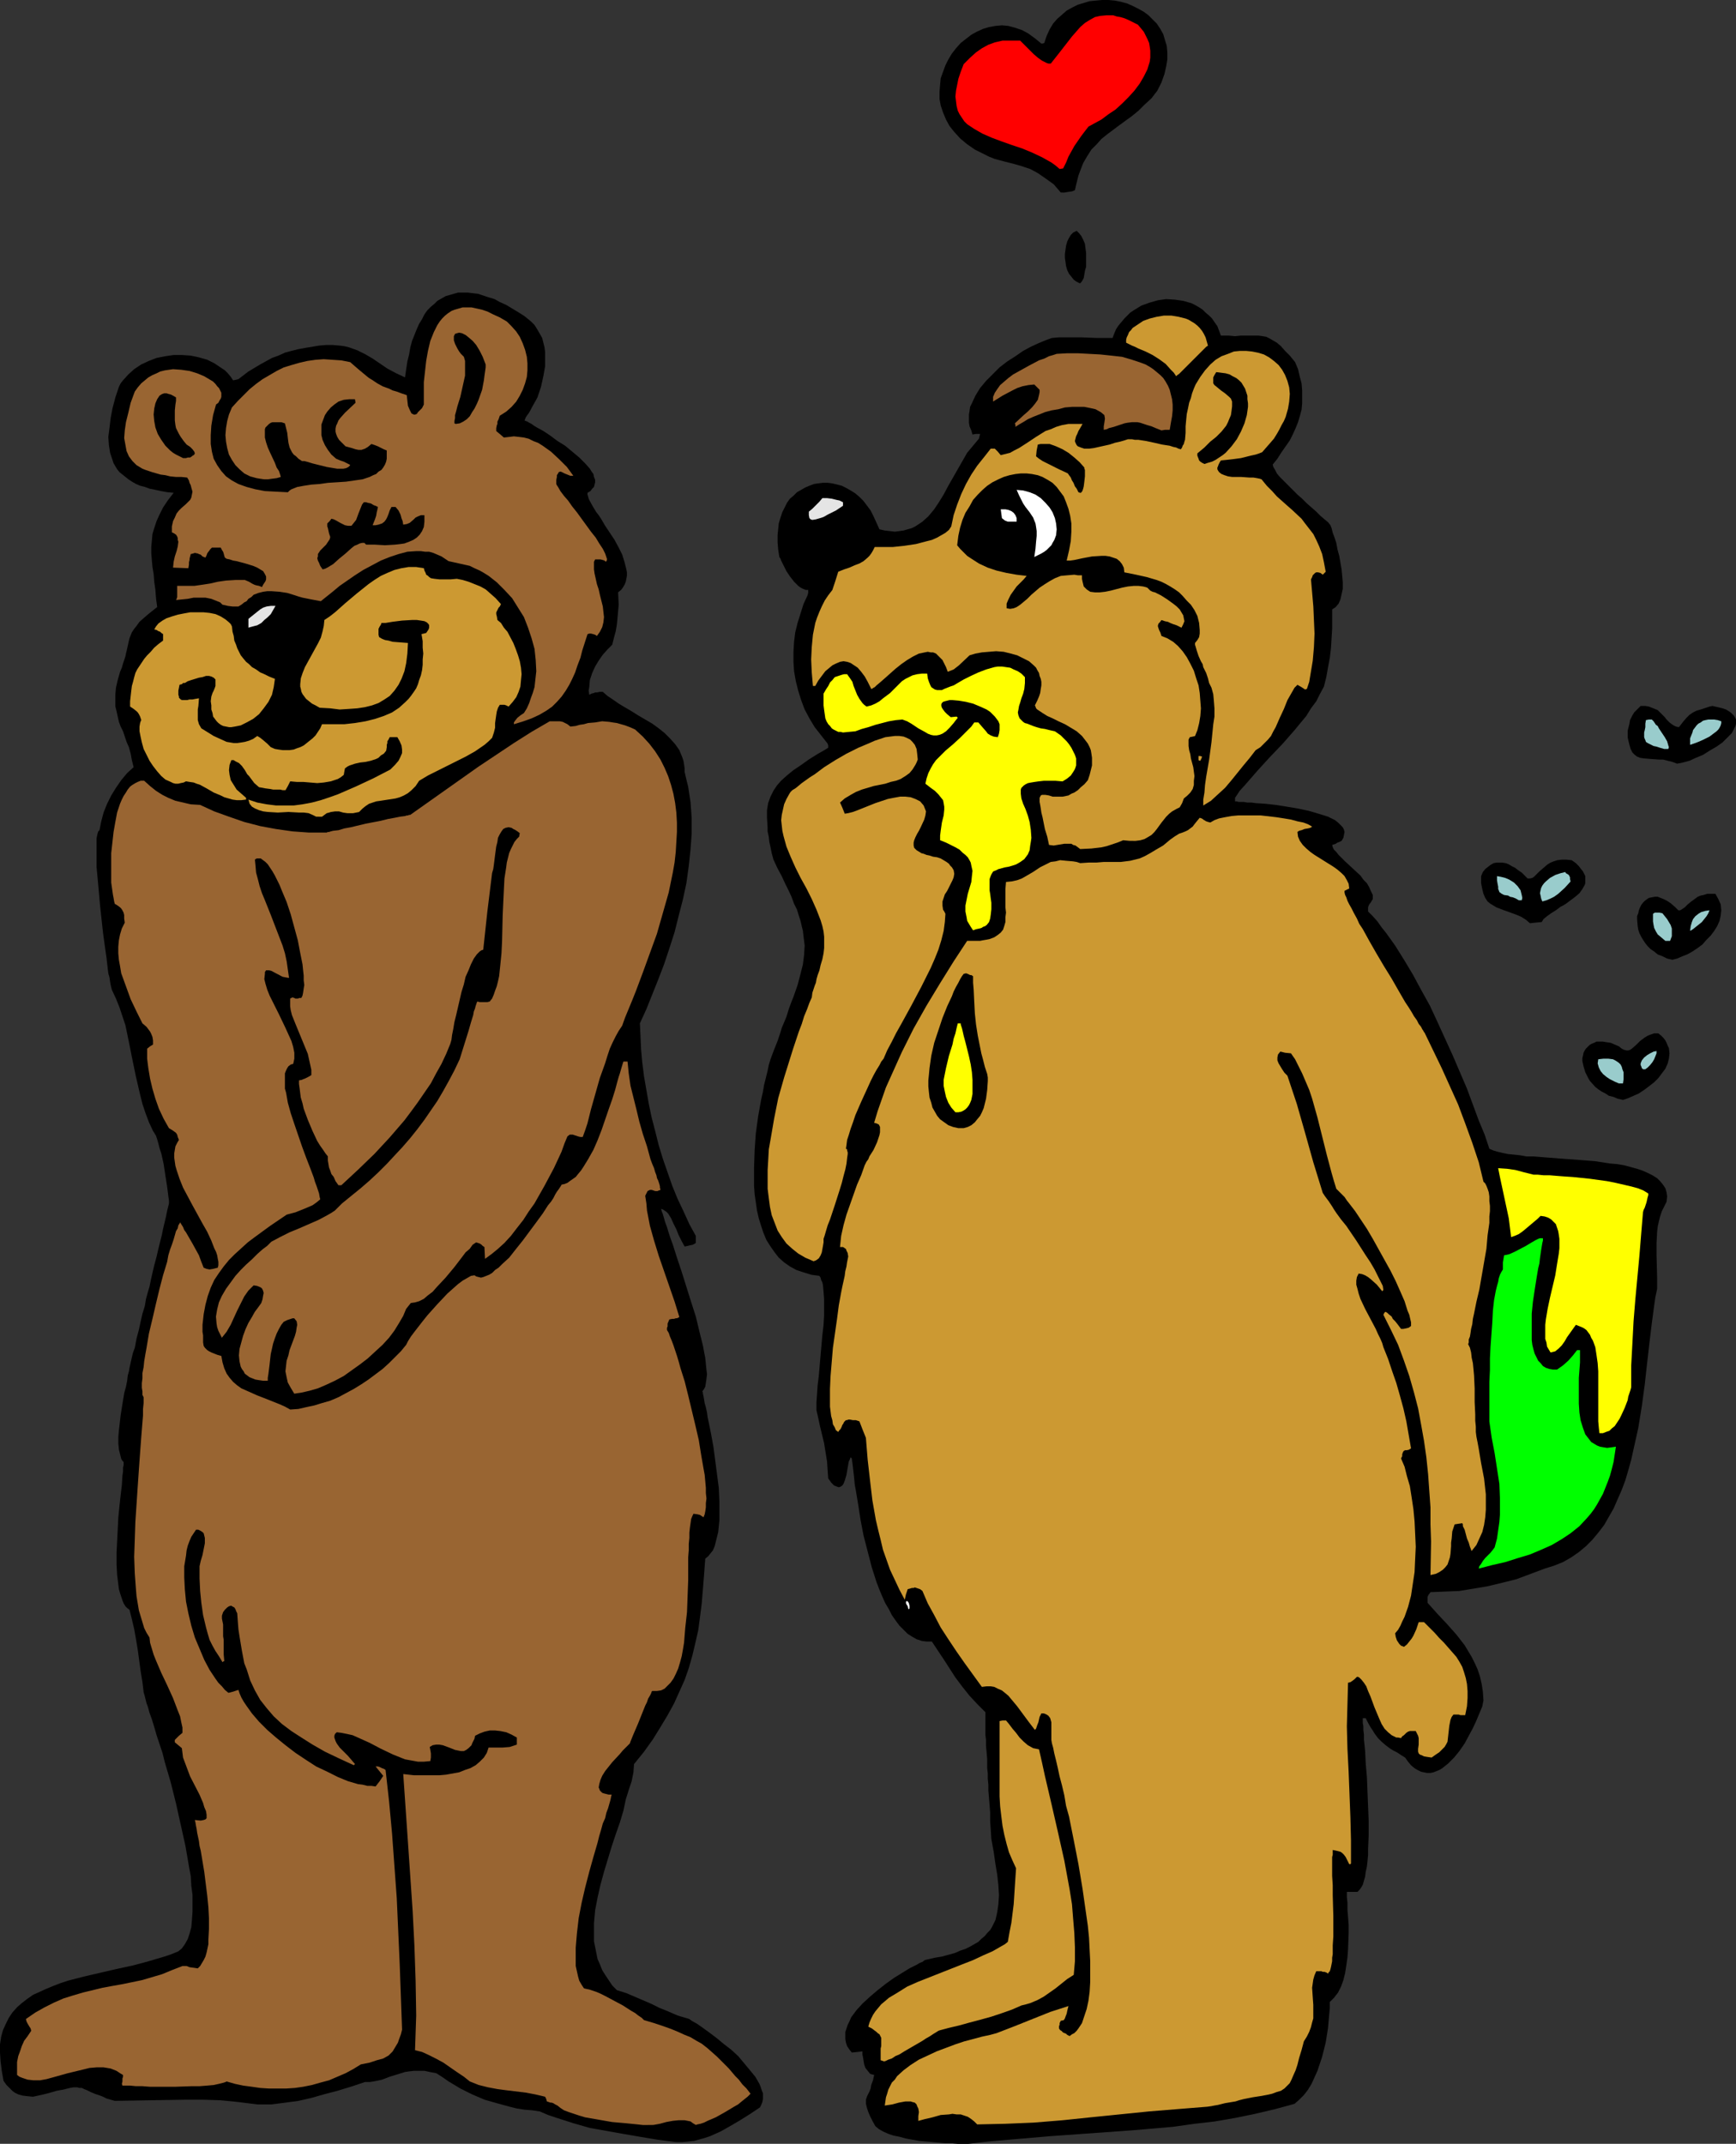
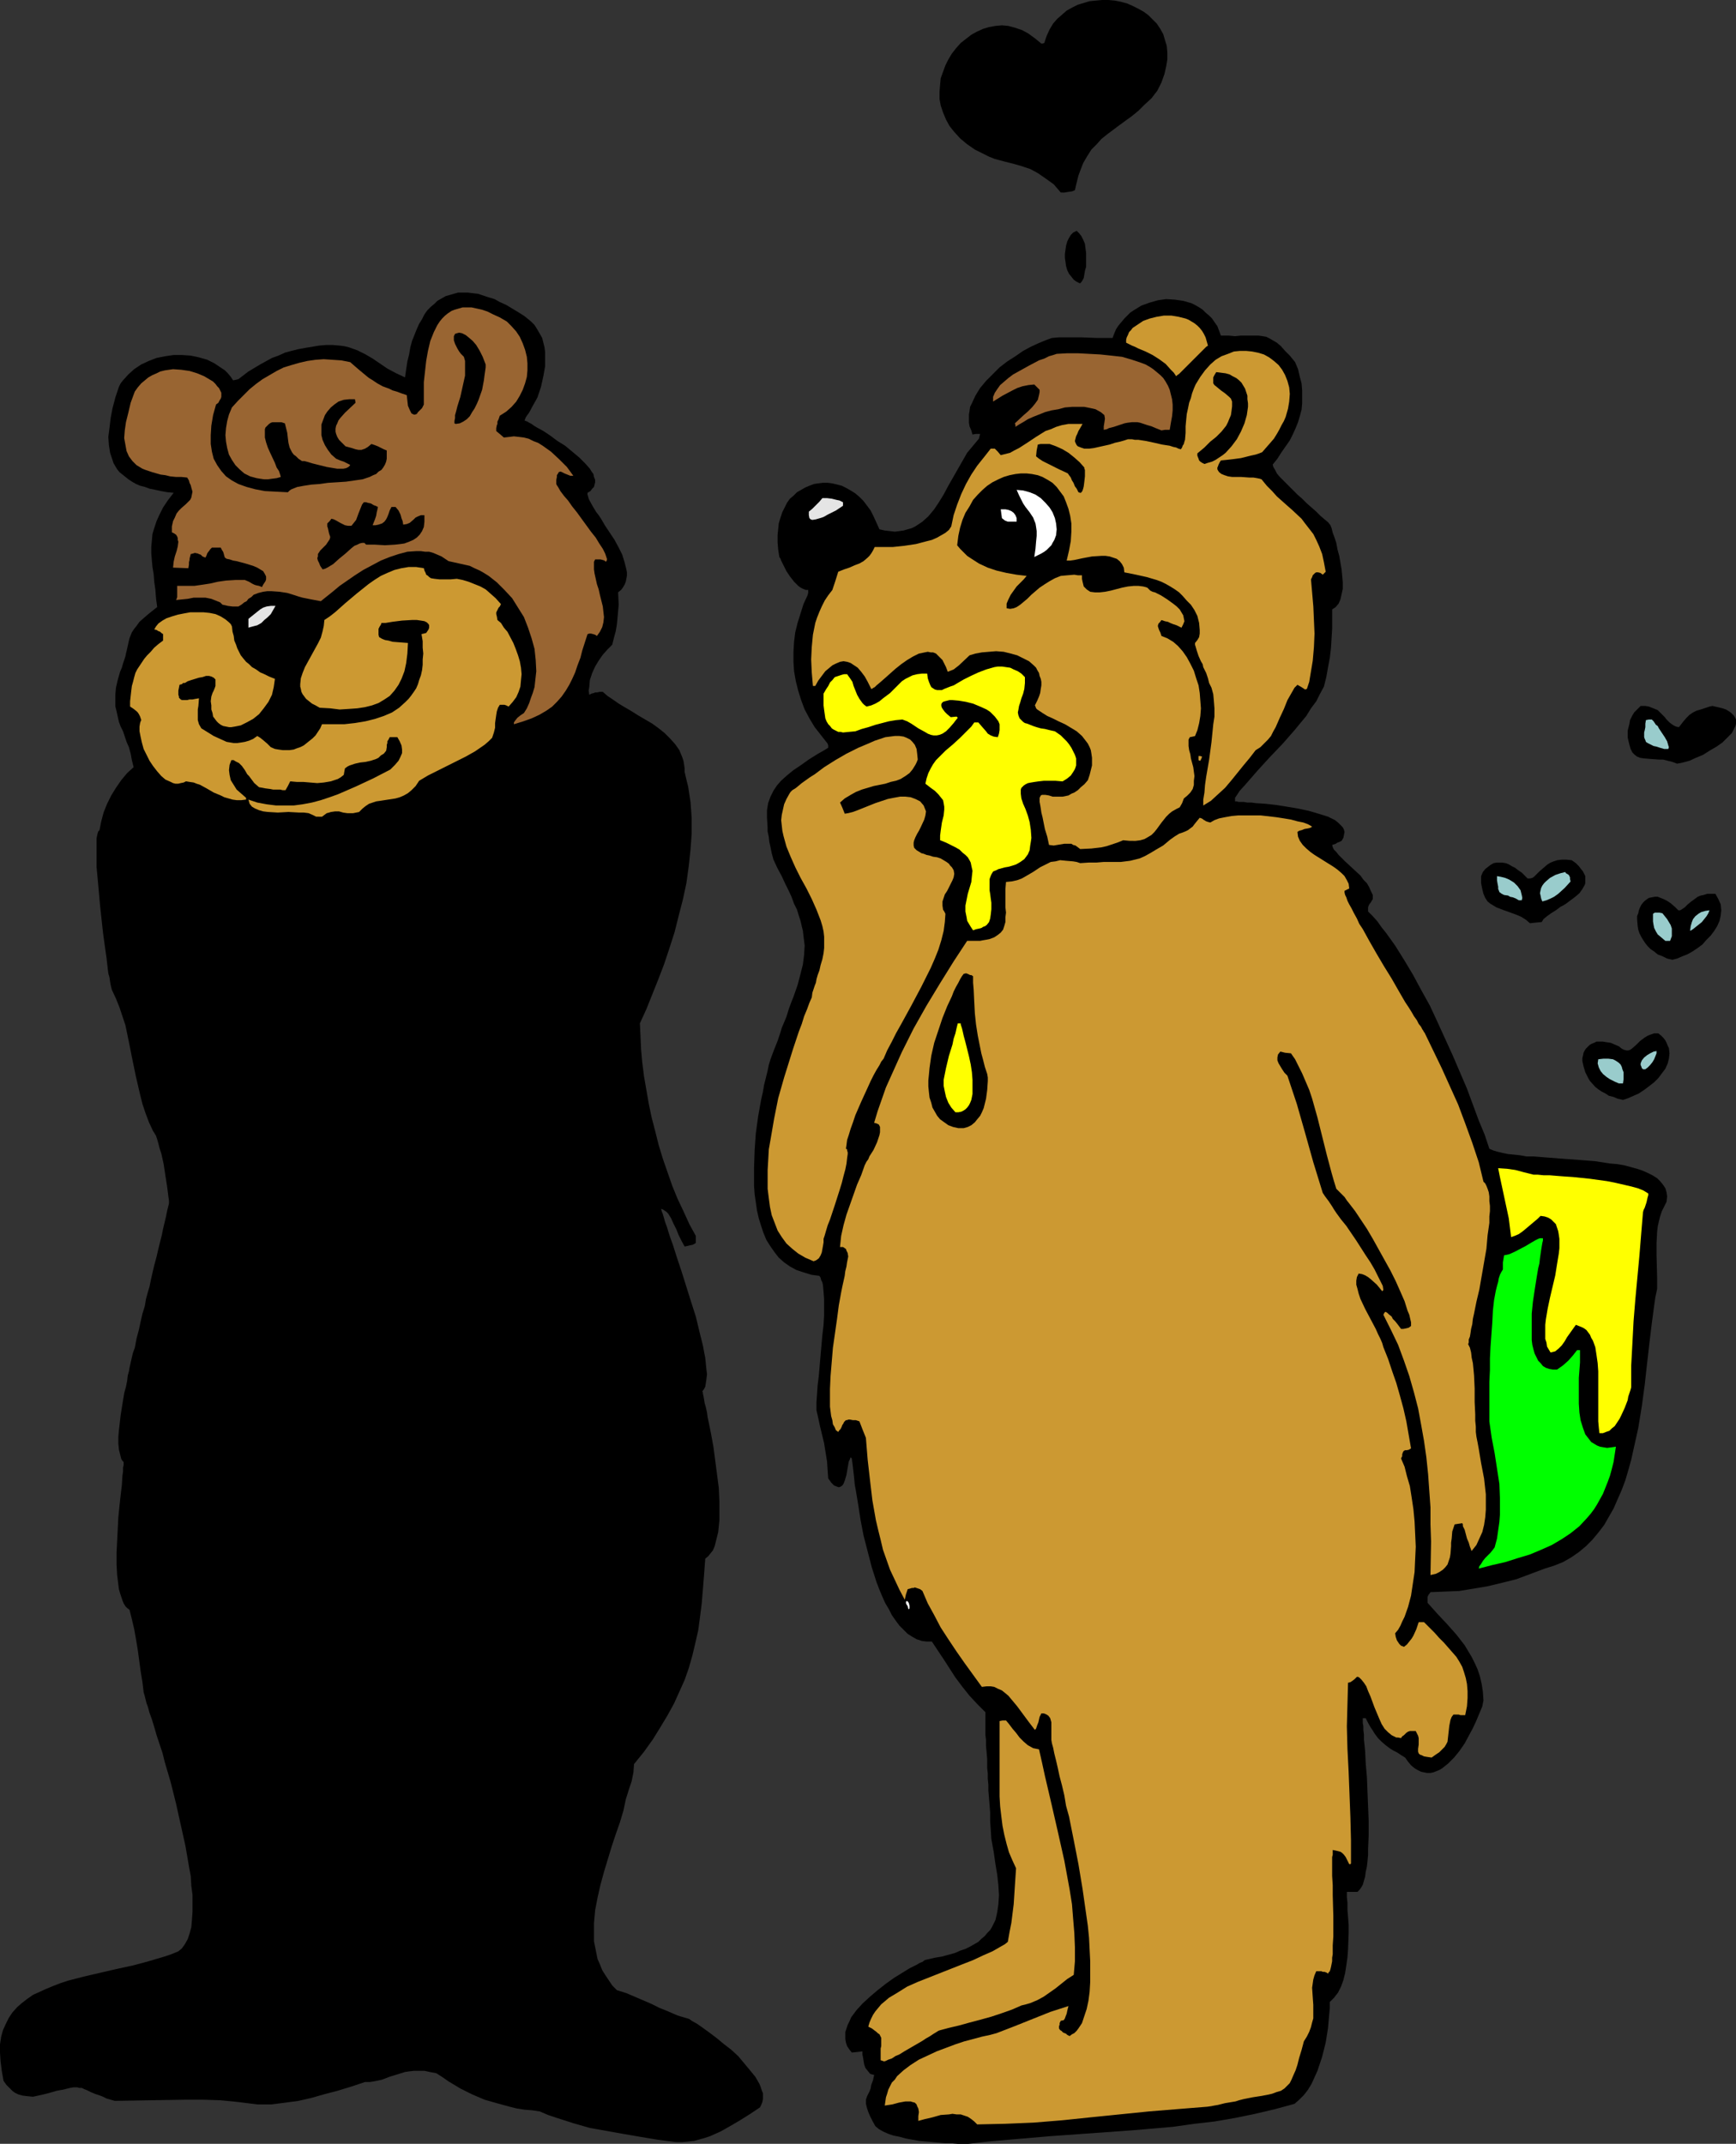
<svg xmlns="http://www.w3.org/2000/svg" xmlns:ns1="http://sodipodi.sourceforge.net/DTD/sodipodi-0.dtd" xmlns:ns2="http://www.inkscape.org/namespaces/inkscape" version="1.0" width="126.077mm" height="155.668mm" id="svg43" ns1:docname="Bears in Love 2.wmf">
  <rect width="100%" height="100%" fill="#333333" stroke="none" />
  <ns1:namedview id="namedview43" pagecolor="#ffffff" bordercolor="#000000" borderopacity="0.25" ns2:showpageshadow="2" ns2:pageopacity="0.0" ns2:pagecheckerboard="0" ns2:deskcolor="#d1d1d1" ns2:document-units="mm" />
  <defs id="defs1">
    <pattern id="WMFhbasepattern" patternUnits="userSpaceOnUse" width="6" height="6" x="0" y="0" />
  </defs>
  <path style="fill:#000000;fill-opacity:1;fill-rule:evenodd;stroke:none" d="m 265.806,588.353 h -1.454 -1.454 l -1.616,-0.162 h -1.777 l -3.555,-0.323 -3.716,-0.323 -3.555,-0.646 -1.777,-0.485 -1.616,-0.323 -1.454,-0.485 -1.454,-0.646 -1.131,-0.646 -0.97,-0.808 -0.808,-1.454 -0.646,-1.293 -0.485,-1.131 -0.323,-0.97 -0.162,-0.646 -0.162,-0.646 v -0.646 -0.485 l 0.162,-0.485 0.162,-0.485 0.323,-0.646 0.323,-0.646 0.323,-0.808 0.162,-0.97 0.485,-1.293 0.323,-1.454 -0.646,-0.162 -0.485,-0.162 -0.646,-0.808 -0.646,-0.808 -0.323,-0.97 -0.162,-0.97 -0.162,-0.97 -0.162,-0.808 v -0.808 l -2.909,0.323 -0.646,-0.808 -0.646,-0.97 -0.323,-0.97 -0.162,-0.97 v -0.97 -0.97 l 0.323,-0.97 0.323,-0.97 0.485,-0.97 0.485,-1.131 1.454,-1.939 1.616,-1.778 2.101,-1.939 2.101,-1.778 2.262,-1.778 2.262,-1.616 2.101,-1.293 2.101,-1.293 1.939,-0.97 0.808,-0.485 0.808,-0.323 0.646,-0.485 0.646,-0.162 2.101,-0.485 1.939,-0.323 1.777,-0.485 1.777,-0.485 1.454,-0.646 1.454,-0.485 1.293,-0.646 1.131,-0.646 1.131,-0.646 0.808,-0.808 0.97,-0.808 0.646,-0.808 0.808,-0.808 0.485,-0.808 0.485,-0.97 0.485,-0.97 0.485,-2.101 0.323,-2.262 0.162,-2.424 -0.162,-2.747 -0.323,-2.909 -0.485,-2.909 -0.485,-3.393 -0.646,-3.555 -0.162,-2.585 -0.162,-2.262 v -2.424 l -0.162,-2.101 -0.162,-1.939 -0.162,-1.939 v -1.616 l -0.162,-1.616 v -1.454 l -0.162,-1.454 v -1.131 -1.293 l -0.162,-1.939 -0.162,-1.778 v -1.616 l -0.162,-1.293 v -1.131 -0.97 -4.201 l -2.262,-2.262 -2.101,-2.262 -1.939,-2.424 -1.939,-2.585 -3.232,-5.009 -1.616,-2.424 -1.616,-2.424 h -1.454 l -1.293,-0.162 -1.454,-0.485 -1.131,-0.646 -1.293,-0.808 -1.131,-1.131 -1.131,-1.131 -0.97,-1.293 -1.131,-1.616 -0.808,-1.616 -0.97,-1.616 -0.808,-1.778 -0.808,-1.939 -0.808,-2.101 -1.293,-4.04 -1.131,-4.363 -1.131,-4.363 -0.808,-4.201 -0.646,-4.201 -0.646,-3.878 -0.323,-1.778 -0.162,-1.778 -0.162,-1.454 -0.162,-1.454 -0.162,-1.293 -0.162,-1.131 -0.162,-0.162 -0.162,-0.162 -0.162,0.485 -0.323,0.646 -0.323,1.778 -0.323,1.939 -0.485,1.616 -0.323,0.808 -0.323,0.485 -0.485,0.323 -0.485,0.162 -0.485,-0.162 -0.808,-0.323 -0.323,-0.323 -0.485,-0.485 -0.323,-0.485 -0.485,-0.646 -0.162,-2.262 -0.162,-2.424 -0.808,-5.009 -1.131,-4.686 -0.485,-2.262 -0.485,-2.101 v -2.101 l 0.162,-2.262 0.162,-2.424 0.323,-2.585 0.485,-5.656 0.485,-5.494 0.323,-2.747 0.162,-2.585 v -2.424 -2.262 l -0.162,-2.101 -0.162,-1.778 -0.162,-0.646 -0.323,-0.646 -0.162,-0.646 -0.323,-0.485 -2.262,-0.323 -2.101,-0.646 -1.939,-0.646 -1.777,-0.97 -1.616,-1.131 -1.454,-1.293 -1.131,-1.454 -1.131,-1.616 -1.131,-1.778 -0.808,-1.939 -0.646,-1.939 -0.646,-2.101 -0.485,-2.101 -0.323,-2.262 -0.323,-2.262 -0.162,-2.262 v -4.848 l 0.162,-4.848 0.323,-4.686 0.646,-4.686 0.808,-4.525 0.485,-2.101 0.323,-1.939 0.485,-1.939 0.485,-1.939 0.323,-1.616 0.485,-1.616 0.97,-2.585 0.97,-2.424 0.808,-2.424 0.323,-1.131 0.485,-1.131 0.808,-1.939 0.646,-2.101 0.646,-1.778 0.646,-1.616 1.131,-3.232 0.808,-3.07 0.646,-2.585 0.323,-2.585 0.162,-2.585 -0.323,-2.585 -0.162,-1.454 -0.323,-1.293 -0.323,-1.454 -0.485,-1.454 -0.485,-1.616 -0.808,-1.616 -0.646,-1.778 -0.808,-1.778 -0.97,-1.939 -0.97,-2.101 -1.131,-2.101 -1.131,-2.424 -0.485,-1.778 -0.323,-1.616 -0.323,-1.454 -0.162,-1.454 -0.323,-1.454 v -1.293 l -0.162,-2.424 v -2.101 l 0.323,-1.939 0.646,-1.778 0.808,-1.616 0.97,-1.454 1.131,-1.293 1.616,-1.454 1.777,-1.454 0.97,-0.646 0.97,-0.646 2.262,-1.616 2.585,-1.616 1.454,-0.808 1.293,-0.808 v -0.646 l -0.162,-0.485 -1.777,-2.262 -1.777,-2.262 -1.454,-2.424 -1.293,-2.424 -0.97,-2.585 -0.808,-2.585 -0.646,-2.585 -0.485,-2.747 -0.162,-2.585 v -2.747 l 0.162,-2.747 0.323,-2.585 0.646,-2.585 0.808,-2.585 0.808,-2.585 1.131,-2.424 0.162,-0.646 v -0.808 h -0.646 l -0.808,-0.323 -0.646,-0.323 -0.646,-0.485 -1.131,-1.131 -1.131,-1.454 -0.97,-1.454 -0.808,-1.616 -0.323,-0.646 -0.323,-0.646 -0.162,-0.485 -0.323,-0.485 -0.323,-2.101 -0.162,-1.939 v -1.939 l 0.162,-1.616 0.162,-1.616 0.485,-1.616 0.485,-1.454 0.646,-1.293 0.646,-1.293 0.808,-1.131 0.97,-0.808 0.97,-0.97 1.131,-0.646 1.131,-0.646 1.131,-0.485 1.293,-0.485 1.131,-0.162 1.293,-0.162 h 1.293 l 1.293,0.162 1.293,0.323 1.293,0.323 1.293,0.646 1.131,0.646 1.293,0.808 1.131,0.97 1.131,1.131 0.97,1.293 0.97,1.293 0.808,1.616 0.808,1.778 0.808,1.778 1.454,0.323 1.454,0.162 1.293,0.162 1.293,-0.162 1.131,-0.162 1.131,-0.323 1.131,-0.323 0.97,-0.485 0.97,-0.646 0.97,-0.646 1.616,-1.454 1.616,-1.939 1.293,-1.939 1.293,-2.101 1.293,-2.424 2.585,-4.525 1.293,-2.262 1.293,-2.262 1.616,-1.939 1.616,-1.939 0.323,-1.293 h -1.131 l -0.97,0.162 -0.323,-1.131 -0.485,-1.131 -0.162,-0.97 v -1.131 -1.131 l 0.162,-0.97 0.162,-1.131 0.485,-0.97 0.97,-2.101 1.293,-2.101 1.616,-1.939 1.777,-1.778 1.939,-1.939 2.101,-1.616 2.262,-1.454 2.101,-1.454 2.101,-1.131 2.101,-0.97 1.939,-0.808 1.777,-0.646 1.939,-0.162 h 1.939 4.201 l 4.201,0.162 h 2.101 2.262 l 0.485,-1.293 0.485,-1.131 0.646,-0.97 0.808,-0.97 0.808,-0.97 0.808,-0.808 0.808,-0.808 0.97,-0.646 2.101,-1.293 2.262,-0.808 2.262,-0.646 2.262,-0.323 2.424,0.162 2.262,0.323 1.131,0.323 1.131,0.323 0.97,0.485 1.131,0.646 0.97,0.646 0.808,0.808 0.97,0.808 0.808,0.808 0.646,0.97 0.808,1.131 0.485,1.293 0.485,1.293 h 2.101 l 1.777,0.162 1.616,-0.162 h 1.293 1.293 1.293 0.97 l 1.131,0.162 0.97,0.162 0.97,0.485 0.808,0.485 1.131,0.646 1.131,0.97 1.131,1.293 1.293,1.293 1.454,1.778 0.808,1.939 0.485,2.101 0.485,1.778 0.162,1.939 v 1.778 1.778 l -0.162,1.778 -0.485,1.778 -0.485,1.616 -0.646,1.616 -0.808,1.778 -0.808,1.616 -1.131,1.616 -1.131,1.616 -1.131,1.778 -1.293,1.616 0.162,0.646 0.485,0.808 0.485,0.97 0.808,0.97 1.131,1.131 1.131,1.131 2.585,2.585 1.293,1.131 1.293,1.293 2.585,2.262 1.131,1.131 1.131,0.97 0.97,0.808 0.646,0.808 0.323,0.808 0.323,1.293 0.485,1.293 0.485,1.454 0.323,1.778 0.485,1.778 0.646,3.717 0.162,1.778 0.162,1.778 v 1.778 l -0.323,1.454 -0.323,1.454 -0.485,1.131 -0.808,0.97 -0.485,0.323 -0.485,0.323 v 5.171 l -0.323,5.333 -0.323,2.747 -0.485,2.585 -0.485,2.747 -0.646,2.585 -1.131,2.101 -0.97,1.939 -1.454,1.939 -1.293,2.101 -1.616,1.939 -1.454,1.778 -3.393,3.878 -3.555,3.717 -3.393,3.717 -3.232,3.717 -1.616,1.778 -1.293,1.939 v 0.97 h 0.485 l 0.485,0.162 h 0.646 0.808 l 0.97,0.162 h 1.131 l 1.131,0.162 2.585,0.162 2.909,0.323 3.07,0.485 2.909,0.485 3.07,0.646 2.747,0.808 2.585,0.808 0.97,0.485 0.97,0.485 0.808,0.646 0.646,0.646 0.646,0.646 0.323,0.646 0.162,0.646 -0.162,0.808 -0.162,0.808 -0.485,0.808 -0.646,0.323 -0.485,0.162 -0.485,0.323 -0.97,0.323 0.162,0.646 0.323,0.646 0.646,0.646 0.646,0.808 0.485,0.485 0.323,0.323 0.97,0.97 2.101,1.939 2.101,1.939 0.808,1.131 0.97,0.97 0.646,1.131 0.485,1.131 0.485,0.97 v 1.131 l -0.323,0.485 -0.162,0.323 -0.485,0.646 -0.162,0.323 -0.162,0.485 v 0.485 0.646 l 1.293,1.293 1.293,1.454 1.131,1.616 1.293,1.616 2.424,3.393 2.424,3.878 2.424,4.04 2.262,4.201 2.424,4.363 2.101,4.525 4.201,9.211 1.939,4.525 1.939,4.525 1.616,4.363 1.616,4.363 1.616,3.878 1.293,3.878 1.131,0.485 1.131,0.323 1.293,0.323 1.616,0.323 1.616,0.162 1.616,0.162 1.777,0.323 h 1.939 l 4.04,0.323 4.201,0.323 4.363,0.323 4.201,0.323 4.201,0.646 1.939,0.162 1.939,0.323 1.777,0.485 1.777,0.485 1.454,0.485 1.454,0.646 1.293,0.646 1.293,0.808 0.808,0.808 0.808,0.97 0.646,0.97 0.323,1.131 0.162,1.131 -0.162,1.454 -0.646,1.293 -0.646,1.293 -0.485,1.454 -0.323,1.293 -0.323,1.454 -0.162,1.454 -0.162,3.07 v 3.232 l 0.162,6.302 v 3.07 l -0.485,2.262 -0.323,2.262 -0.323,2.424 -0.323,2.424 -0.646,5.333 -0.646,5.656 -0.646,5.817 -0.808,5.979 -0.97,5.979 -1.293,5.817 -0.646,2.909 -0.808,2.909 -0.808,2.747 -0.97,2.585 -1.131,2.585 -1.131,2.585 -1.293,2.262 -1.293,2.262 -1.616,2.101 -1.616,1.939 -1.777,1.778 -1.939,1.616 -2.101,1.454 -2.262,1.293 -2.424,0.97 -2.585,0.808 -3.878,1.454 -3.878,1.454 -3.878,0.97 -4.04,0.97 -3.878,0.646 -3.878,0.646 -4.04,0.162 -3.878,0.162 -0.323,0.485 -0.162,0.162 -0.323,0.646 v 0.162 0.323 0.485 0.646 l 2.747,3.07 2.585,2.747 2.585,2.909 2.262,2.909 0.97,1.616 0.97,1.616 0.808,1.616 0.808,1.778 0.646,1.939 0.485,2.101 0.323,2.101 0.162,2.424 -0.323,1.616 -0.808,1.939 -0.808,1.939 -0.97,2.101 -1.131,2.101 -1.131,2.101 -1.454,2.101 -1.454,1.778 -1.616,1.616 -0.808,0.646 -0.808,0.646 -0.808,0.485 -0.808,0.323 -0.808,0.323 -0.808,0.162 H 391.68 l -0.808,-0.162 -0.808,-0.162 -0.97,-0.485 -0.808,-0.485 -0.97,-0.808 -0.808,-0.97 -0.808,-1.131 -1.293,-0.808 -0.97,-0.646 -0.97,-0.485 -0.808,-0.485 -1.293,-0.97 -1.131,-0.97 -0.97,-0.97 -0.485,-0.646 -0.485,-0.646 -0.485,-0.808 -0.646,-0.97 -0.646,-1.131 -0.646,-1.293 h -0.808 v 0.485 0.808 l 0.162,0.97 v 0.97 l 0.162,1.293 v 1.454 l 0.162,1.454 0.162,1.616 0.162,3.393 0.323,3.717 0.162,4.04 0.162,4.04 0.162,4.04 v 3.878 l -0.162,3.717 v 1.616 l -0.162,1.778 -0.162,1.454 -0.323,1.454 -0.162,1.293 -0.323,1.131 -0.323,1.131 -0.485,0.808 -0.485,0.646 -0.485,0.485 h -2.909 v 1.454 l 0.162,1.616 v 1.939 l 0.162,1.939 0.162,2.101 v 2.262 l -0.162,4.363 -0.162,2.262 -0.323,2.262 -0.323,2.101 -0.485,1.939 -0.646,1.778 -0.808,1.616 -1.131,1.454 -1.131,1.131 v 1.616 l -0.162,1.778 -0.162,1.778 -0.162,1.939 -0.646,4.04 -0.97,3.878 -0.646,1.939 -0.646,1.939 -0.808,1.778 -0.808,1.778 -0.97,1.616 -1.131,1.454 -1.293,1.293 -1.293,1.131 -5.332,1.454 -5.494,1.293 -5.494,1.131 -5.655,0.97 -5.655,0.646 -5.655,0.808 -11.311,0.97 -11.311,0.808 -11.311,0.808 -11.311,0.97 -5.494,0.485 z" id="path1" />
  <path style="fill:#000000;fill-opacity:1;fill-rule:evenodd;stroke:none" d="m 185.499,587.868 -5.009,-0.646 -4.848,-0.808 -4.686,-0.808 -4.524,-0.808 -4.524,-0.808 -4.524,-1.293 -4.524,-1.454 -2.424,-0.808 -2.262,-0.97 -2.101,-0.323 -2.101,-0.162 -2.101,-0.323 -1.939,-0.485 -3.555,-0.97 -3.393,-0.97 -3.393,-1.454 -3.232,-1.616 -3.232,-1.939 -1.616,-1.131 -1.777,-1.131 -1.777,-0.323 -1.454,-0.323 h -1.454 -1.454 l -1.293,0.162 -1.131,0.162 -2.101,0.646 -2.101,0.646 -2.101,0.808 -2.262,0.485 -1.131,0.162 h -1.293 l -3.878,1.293 -3.716,1.131 -3.716,0.97 -3.393,0.97 -3.555,0.808 -3.555,0.485 -3.878,0.485 h -1.939 -1.939 l -2.585,-0.323 -2.585,-0.323 -4.848,-0.485 -4.848,-0.162 H 50.899 l -19.39,0.323 -1.131,-0.323 -1.131,-0.323 -0.97,-0.485 -0.808,-0.323 -1.454,-0.485 -1.131,-0.485 -0.97,-0.485 -0.808,-0.323 -0.646,-0.323 h -0.646 l -0.646,-0.162 H 20.198 l -0.97,0.162 -1.293,0.323 -0.646,0.162 -0.97,0.162 -0.808,0.162 -1.131,0.323 -1.131,0.323 -1.293,0.323 -1.454,0.323 -1.454,0.323 L 7.433,575.264 6.14,575.103 5.009,574.78 4.04,574.295 3.393,573.81 2.585,573.002 1.777,572.194 0.97,571.063 0.485,568.316 0.162,565.731 0,563.307 v -2.262 l 0.323,-2.101 0.485,-1.778 0.808,-1.778 0.808,-1.616 0.97,-1.454 1.293,-1.454 1.293,-1.131 1.454,-1.131 1.616,-1.131 1.777,-0.808 1.777,-0.808 1.939,-0.808 2.101,-0.808 1.939,-0.646 4.363,-1.131 9.049,-2.101 4.524,-0.97 4.201,-1.131 4.363,-1.293 1.939,-0.646 1.939,-0.808 0.97,-0.808 0.808,-1.131 0.808,-1.454 0.485,-1.454 0.485,-1.778 0.162,-1.939 0.162,-2.262 v -2.262 -2.424 l -0.323,-2.424 -0.162,-2.747 -0.485,-2.585 -0.97,-5.656 -1.293,-5.817 -1.293,-5.817 -1.454,-5.817 -1.616,-5.494 -0.646,-2.585 -0.808,-2.424 -0.808,-2.424 -0.646,-2.262 -0.646,-2.101 -0.646,-1.778 -0.485,-1.778 -0.323,-0.808 -0.162,-0.646 -0.323,-1.293 -0.323,-1.131 -0.323,-2.747 -0.485,-2.909 -0.808,-5.979 -0.485,-2.909 -0.485,-2.747 -0.646,-2.747 -0.646,-2.585 -0.646,-0.485 -0.485,-0.485 -0.485,-0.808 -0.323,-0.808 -0.323,-0.97 -0.323,-0.97 -0.323,-1.131 -0.162,-1.293 -0.323,-2.585 -0.162,-2.909 v -3.232 l 0.162,-3.232 0.162,-3.232 0.162,-3.232 0.323,-3.232 0.323,-2.909 0.323,-2.747 0.162,-2.585 0.162,-1.131 v -0.97 l 0.162,-0.808 v -0.808 l -0.323,-0.323 -0.323,-0.485 -0.323,-1.293 -0.323,-1.293 -0.162,-1.616 v -1.939 l 0.162,-1.778 0.485,-4.201 0.646,-4.04 0.323,-1.939 0.485,-1.778 0.323,-1.616 0.162,-1.454 0.323,-1.131 0.162,-0.97 0.646,-2.909 0.323,-1.293 0.485,-1.293 0.485,-2.585 0.646,-2.424 0.485,-2.262 0.485,-2.101 0.646,-2.101 0.323,-1.939 0.485,-1.778 0.485,-1.616 0.323,-1.616 0.323,-1.454 0.646,-2.747 0.646,-2.424 0.485,-2.101 0.485,-1.939 0.485,-1.939 0.323,-1.616 0.808,-3.393 0.323,-1.616 0.485,-1.939 v -0.808 l -0.162,-1.131 -0.162,-1.293 -0.162,-1.293 -0.485,-3.07 -0.485,-3.232 -0.646,-2.909 -0.485,-1.454 -0.323,-1.293 -0.323,-1.131 -0.323,-0.97 -0.485,-0.808 -0.323,-0.485 -1.131,-2.424 -0.97,-2.585 -0.808,-2.424 -0.646,-2.585 -1.131,-4.848 -0.97,-4.686 -0.97,-4.848 -0.97,-4.686 -0.808,-2.424 -0.808,-2.424 -0.97,-2.424 -1.131,-2.424 -0.162,-0.646 -0.162,-0.646 -0.162,-0.97 -0.162,-1.131 -0.323,-1.131 -0.162,-1.293 -0.162,-1.454 -0.162,-1.454 -0.485,-3.393 -0.485,-3.555 -0.808,-7.433 -0.323,-3.717 -0.323,-3.555 -0.323,-3.393 v -1.616 -1.454 -1.293 -1.293 -1.131 -0.97 l 0.162,-0.808 0.162,-0.646 0.162,-0.485 0.323,-0.323 0.485,-2.424 0.646,-2.424 0.97,-2.424 1.131,-2.262 1.293,-2.101 1.454,-2.101 1.616,-1.939 1.777,-1.616 -0.485,-1.939 -0.323,-1.778 -0.485,-1.778 -0.646,-1.454 -0.97,-2.909 -0.646,-1.293 -0.485,-1.293 -0.323,-1.454 -0.323,-1.454 -0.323,-1.293 v -1.616 -1.778 l 0.162,-1.778 0.485,-2.101 0.646,-2.262 0.485,-1.131 0.323,-1.131 0.323,-0.97 0.323,-0.97 0.162,-0.808 0.162,-0.646 0.323,-1.454 0.323,-1.454 0.162,-0.646 0.323,-0.808 0.323,-0.808 0.646,-0.97 0.646,-0.808 0.808,-1.131 2.424,-2.101 2.424,-1.939 -0.323,-2.424 -0.162,-2.262 -0.323,-2.262 -0.162,-2.101 -0.323,-1.939 -0.162,-1.778 -0.162,-1.939 v -1.778 l 0.162,-1.778 0.162,-1.778 0.485,-1.616 0.646,-1.939 0.808,-1.778 0.97,-1.939 1.293,-1.939 1.616,-2.101 -1.777,-0.162 -1.777,-0.323 -1.454,-0.323 -1.616,-0.323 -1.293,-0.485 -1.293,-0.323 -1.131,-0.485 -1.131,-0.646 -0.97,-0.646 -0.808,-0.646 -0.808,-0.646 -0.808,-0.646 -0.646,-0.808 -0.485,-0.808 -0.485,-0.808 -0.323,-0.97 -0.646,-1.939 -0.323,-2.101 -0.162,-2.262 0.323,-2.424 0.323,-2.747 0.485,-2.585 0.808,-3.07 0.97,-2.909 0.485,-0.97 0.646,-0.808 1.454,-1.616 1.616,-1.454 1.939,-1.293 2.101,-0.97 2.101,-0.808 2.424,-0.485 2.262,-0.323 h 2.262 l 2.424,0.162 2.262,0.485 2.262,0.646 1.939,0.97 1.939,1.293 0.97,0.646 0.808,0.808 0.808,0.97 0.646,0.97 0.808,-0.162 0.646,-0.162 2.747,-2.101 3.232,-1.939 3.232,-1.778 1.777,-0.646 1.777,-0.808 1.777,-0.485 1.939,-0.485 1.777,-0.323 1.939,-0.323 1.939,-0.323 1.939,-0.162 h 1.777 l 1.939,0.162 0.162,-0.485 v -0.323 0.323 l -0.162,0.485 1.293,0.162 1.293,0.323 2.262,0.808 2.262,1.131 1.939,1.131 4.04,2.747 2.424,1.293 2.424,1.131 0.323,-2.262 0.323,-2.101 0.485,-1.939 0.323,-1.939 0.485,-1.778 0.646,-1.616 0.646,-1.616 0.646,-1.454 0.808,-1.293 0.646,-1.293 0.808,-1.131 0.97,-0.97 0.97,-0.808 0.808,-0.808 1.131,-0.646 1.131,-0.646 1.131,-0.323 1.131,-0.323 1.131,-0.323 h 1.293 1.454 l 1.293,0.162 1.454,0.162 1.454,0.485 1.454,0.485 1.616,0.485 1.454,0.808 1.777,0.808 1.616,0.97 1.616,0.97 1.777,1.131 1.777,1.454 0.97,0.97 0.808,1.293 0.646,1.131 0.646,1.131 0.323,1.293 0.323,1.293 0.162,1.293 v 1.293 1.293 1.293 l -0.485,2.747 -0.646,2.909 -0.97,2.909 -0.808,1.454 -0.646,1.131 -0.485,0.97 -0.485,0.808 -0.485,0.646 -0.323,0.485 -0.162,0.485 -0.162,0.323 0.323,0.162 0.485,0.162 0.485,0.323 0.646,0.323 0.646,0.485 0.808,0.485 1.777,0.97 1.939,1.293 1.939,1.454 2.101,1.293 1.939,1.616 1.939,1.616 1.616,1.616 1.293,1.454 0.485,0.808 0.485,0.646 0.162,0.808 0.323,0.808 v 0.646 l -0.162,0.646 -0.162,0.646 -0.485,0.485 -0.485,0.646 -0.808,0.485 v 0.485 l 0.162,0.485 0.162,0.646 0.323,0.646 0.808,1.454 0.97,1.616 0.646,0.808 0.646,0.97 1.131,1.939 2.585,3.878 1.131,2.101 0.97,1.939 0.646,2.101 0.485,1.939 0.162,0.808 v 0.97 l -0.162,0.808 -0.162,0.808 -0.323,0.808 -0.485,0.808 -0.485,0.646 -0.808,0.646 0.162,3.393 -0.323,3.555 -0.162,1.778 -0.323,1.939 -0.485,1.778 -0.485,1.939 -1.293,1.293 -1.293,1.454 -1.131,1.616 -0.97,1.616 -0.808,1.778 -0.646,1.939 -0.162,1.939 -0.162,0.97 0.162,1.131 0.646,-0.323 0.646,-0.162 0.323,-0.162 h 0.485 l 0.808,-0.162 h 0.808 l 1.293,1.131 1.454,0.97 1.616,1.131 1.616,0.97 1.939,1.131 1.777,1.131 3.878,2.262 1.777,1.293 1.616,1.293 1.454,1.454 1.454,1.616 1.131,1.616 0.808,1.939 0.323,0.97 0.162,0.97 0.162,1.131 v 0.97 l 0.485,2.101 0.485,1.939 0.323,2.101 0.323,2.101 0.323,4.363 v 4.363 l -0.323,4.363 -0.485,4.525 -0.646,4.686 -0.97,4.525 -1.131,4.363 -1.131,4.525 -1.454,4.525 -1.454,4.363 -1.616,4.201 -1.616,4.04 -1.616,4.04 -1.777,3.878 0.162,3.393 0.162,3.717 0.323,3.555 0.485,3.878 0.646,3.717 0.646,3.717 0.808,3.878 0.97,3.717 0.97,3.878 1.131,3.717 1.293,3.717 1.293,3.717 1.454,3.555 1.616,3.393 1.616,3.555 1.777,3.232 v 1.939 l -0.808,0.485 -0.808,0.162 -0.646,0.162 -0.808,0.162 -0.808,-1.454 -0.808,-1.616 -0.646,-1.616 -0.808,-1.616 -0.646,-1.454 -0.808,-1.293 -0.485,-0.485 -0.485,-0.323 -0.485,-0.323 -0.485,-0.162 0.162,0.646 0.323,0.808 0.323,1.131 0.323,1.131 0.485,1.293 0.485,1.616 0.485,1.454 0.646,1.778 1.131,3.555 1.293,3.878 2.585,8.241 1.293,4.04 0.97,4.04 0.97,3.878 0.323,1.778 0.323,1.616 0.162,1.616 0.162,1.616 0.162,1.293 -0.162,1.293 -0.162,1.131 -0.162,0.97 -0.323,0.646 -0.485,0.646 0.162,0.323 v 0.323 l 0.162,0.646 0.162,0.97 0.162,0.97 0.323,1.131 0.323,1.454 0.162,1.293 0.323,1.454 0.646,3.232 0.646,3.555 0.485,3.717 0.485,3.717 0.485,3.717 0.162,3.717 v 3.555 1.616 l -0.162,1.616 -0.162,1.616 -0.323,1.293 -0.323,1.293 -0.323,1.293 -0.485,1.131 -0.646,0.808 -0.646,0.808 -0.808,0.646 -0.323,4.363 -0.323,4.04 -0.323,3.878 -0.485,3.878 -0.485,3.555 -0.808,3.555 -0.808,3.393 -0.97,3.393 -1.131,3.232 -1.454,3.232 -1.454,3.232 -1.777,3.232 -1.939,3.232 -2.101,3.393 -2.424,3.393 -2.747,3.393 -0.162,2.262 -0.485,2.424 -0.808,2.424 -0.808,2.585 -0.646,3.07 -0.97,3.232 -1.131,3.232 -1.131,3.393 -2.101,6.948 -0.97,3.555 -0.808,3.555 -0.646,3.393 -0.323,3.555 v 1.616 1.616 1.778 l 0.323,1.616 0.323,1.616 0.323,1.616 0.646,1.454 0.646,1.616 0.808,1.293 0.97,1.454 0.97,1.454 1.293,1.293 2.585,0.808 2.262,0.97 4.524,1.939 2.262,1.131 2.424,0.97 2.585,1.131 2.747,0.808 0.485,0.162 0.646,0.485 1.454,0.808 1.616,1.131 1.777,1.293 1.939,1.454 1.939,1.616 2.101,1.616 1.939,1.778 1.616,1.939 1.616,1.939 1.454,1.778 1.131,1.939 0.323,0.808 0.323,0.97 0.323,0.808 v 0.808 0.808 l -0.162,0.808 -0.323,0.808 -0.323,0.646 -2.909,1.939 -2.585,1.616 -2.747,1.616 -2.585,1.454 -2.909,1.293 -1.454,0.485 -2.909,0.808 -1.616,0.162 -1.616,0.162 z" id="path2" />
-   <path style="fill:#996532;fill-opacity:1;fill-rule:evenodd;stroke:none" d="m 177.581,583.182 h -1.131 l -1.454,-0.162 -1.616,-0.162 -1.616,-0.162 -3.716,-0.323 -3.716,-0.646 -3.716,-0.646 -1.616,-0.485 -1.454,-0.485 -1.454,-0.485 -1.293,-0.485 -0.97,-0.646 -0.808,-0.646 -0.646,-0.323 -0.485,-0.323 -0.485,-0.162 h -0.323 l -0.485,-0.162 -0.485,-0.162 -0.162,-0.646 -0.323,-0.646 -2.747,-0.646 -2.585,-0.485 -5.332,-0.646 -2.424,-0.323 -2.585,-0.485 -2.585,-0.646 -2.424,-0.97 -1.616,-1.293 -1.939,-1.293 -3.716,-2.585 -2.101,-1.131 -1.939,-0.97 -1.777,-0.808 -1.939,-0.485 0.323,-9.534 -0.162,-9.534 -0.323,-9.534 -0.485,-9.534 -1.293,-18.906 -1.293,-18.745 1.454,0.162 1.454,0.162 h 1.616 1.777 3.716 l 1.777,-0.162 1.777,-0.323 1.777,-0.323 1.616,-0.646 1.454,-0.485 1.454,-0.808 1.131,-0.97 1.131,-1.131 0.808,-1.293 0.485,-1.454 h 2.909 0.97 l 1.939,-0.162 0.97,-0.323 0.97,-0.323 v -1.939 l -1.454,-0.808 -1.454,-0.646 -1.616,-0.323 -1.454,-0.162 h -1.454 l -1.454,0.323 -1.293,0.485 -1.293,0.646 -0.162,0.808 -0.323,0.646 -0.323,0.646 -0.162,0.485 -0.808,0.808 -0.646,0.485 -0.646,0.323 h -0.808 l -0.808,-0.162 -0.808,-0.162 -1.616,-0.646 -1.777,-0.646 -0.97,-0.162 h -0.808 l -0.97,0.162 -0.808,0.485 0.162,0.808 0.162,0.97 v 1.131 l -0.162,0.97 -1.777,0.162 h -1.616 l -1.777,-0.323 -1.777,-0.323 -1.616,-0.646 -1.616,-0.646 -3.393,-1.616 -3.07,-1.616 -3.232,-1.454 -1.454,-0.646 -1.454,-0.323 -1.616,-0.323 -1.293,-0.162 -0.485,0.485 -0.162,0.485 v 0.485 l 0.162,0.485 0.162,0.485 0.323,0.646 0.808,1.131 1.131,1.131 1.131,1.131 0.97,1.131 0.97,1.131 -0.162,0.162 -0.162,0.162 -2.101,-0.97 -2.101,-0.97 -3.716,-1.778 -3.393,-1.939 -3.07,-1.939 -2.747,-1.778 -2.585,-1.939 -2.262,-2.101 -1.939,-2.262 -1.777,-2.262 -1.454,-2.585 -1.293,-2.747 -0.97,-3.07 -0.646,-1.616 -0.646,-3.393 -0.323,-1.939 -0.323,-1.939 -0.323,-2.101 -0.162,-2.101 -0.162,-2.262 -0.323,-0.646 -0.162,-0.485 -0.323,-0.485 -0.323,-0.162 -0.323,-0.162 -0.162,-0.162 -0.646,0.162 -0.485,0.323 -0.646,0.646 -0.485,0.646 -0.323,0.97 v 0.808 l 0.162,0.808 0.162,0.808 v 0.97 0.646 0.646 0.97 l 0.162,0.97 v 1.131 1.293 1.616 l 0.162,1.778 -0.323,0.162 -0.162,0.162 -0.97,-1.616 -0.97,-1.454 -0.808,-1.454 -0.808,-1.616 -0.485,-1.616 -0.485,-1.778 -0.808,-3.393 -0.485,-3.393 -0.323,-3.232 -0.162,-3.393 v -3.393 l 0.323,-1.454 0.485,-1.616 0.323,-1.616 0.323,-1.616 v -0.808 -0.646 l -0.162,-0.646 -0.162,-0.646 -0.323,-0.323 -0.485,-0.323 -0.646,-0.323 h -0.646 l -0.646,0.97 -0.646,0.97 -0.485,1.131 -0.485,1.293 -0.323,1.293 -0.162,1.454 -0.485,2.909 v 3.07 l 0.162,3.232 0.323,3.393 0.646,3.232 0.808,3.393 0.97,3.232 1.293,3.07 1.293,3.07 1.454,2.747 1.616,2.424 0.808,1.131 0.97,0.97 0.808,0.97 0.97,0.808 1.293,-0.323 1.454,-0.485 0.323,0.97 0.485,1.131 0.646,1.131 0.646,0.97 1.616,2.262 1.939,2.262 2.262,2.262 2.424,2.101 2.585,2.101 2.747,2.101 2.909,1.939 2.747,1.778 3.07,1.454 2.909,1.454 2.747,1.131 2.747,0.808 1.293,0.162 1.293,0.323 h 1.131 l 1.131,0.162 1.131,-1.454 0.97,-1.454 -2.101,-2.585 h 0.646 l 0.485,0.162 0.646,0.323 0.485,0.162 0.485,0.323 0.97,8.726 0.808,8.726 0.646,8.888 0.646,8.888 0.808,18.098 0.646,17.937 -0.323,1.293 -0.485,1.293 -0.323,0.97 -0.485,0.808 -0.485,0.808 -0.485,0.808 -0.646,0.646 -0.485,0.485 -1.454,0.808 -1.777,0.485 -1.939,0.646 -2.424,0.485 -2.101,1.293 -2.101,1.131 -2.262,0.97 -2.262,0.97 -2.424,0.646 -2.262,0.646 -2.424,0.485 -2.262,0.323 -2.424,0.162 H 76.106 73.844 l -2.424,-0.162 -2.262,-0.323 -2.424,-0.323 -2.262,-0.485 -2.262,-0.646 -0.323,0.162 -0.485,0.162 -1.293,0.323 -1.454,0.323 -1.777,0.162 -2.101,0.162 h -2.101 l -4.686,0.162 H 43.466 41.204 l -2.101,-0.162 h -1.777 l -1.616,-0.162 h -1.293 -0.485 -0.323 l -0.162,-0.485 0.162,-0.646 v -0.808 l 0.162,-0.485 v -0.485 l -0.808,-0.485 -0.97,-0.646 -0.808,-0.323 -0.808,-0.323 -1.939,-0.323 h -1.939 l -1.939,0.162 -1.939,0.485 -4.04,0.97 -4.04,1.131 -1.777,0.485 -1.777,0.323 H 9.21 L 7.594,570.74 6.14,570.255 5.332,569.932 4.686,569.447 v -1.939 -1.616 l 0.323,-1.616 0.485,-1.293 0.485,-1.454 0.646,-1.454 0.97,-1.293 0.97,-1.454 -0.162,-0.646 -0.323,-0.485 -0.485,-0.808 -0.323,-0.646 -0.162,-0.646 2.585,-1.778 2.585,-1.454 2.585,-1.293 2.585,-1.131 2.585,-0.808 2.747,-0.808 5.332,-1.293 2.585,-0.485 2.747,-0.485 5.494,-1.131 2.747,-0.808 2.747,-0.808 2.747,-1.131 2.909,-1.131 h 1.131 l 0.808,0.323 1.131,0.162 1.131,0.162 0.646,-0.646 0.485,-0.808 0.485,-0.808 0.485,-0.97 0.323,-1.131 0.485,-2.262 v -1.293 l 0.162,-2.909 v -2.909 l -0.162,-3.07 -0.323,-3.232 -0.808,-6.464 -0.485,-2.909 -0.485,-2.909 -0.323,-1.293 -0.162,-1.293 -0.485,-2.262 -0.162,-1.131 -0.162,-0.808 -0.162,-0.97 -0.162,-0.646 1.616,0.162 0.808,-0.162 0.485,-0.162 0.323,-0.323 v -0.97 l -0.162,-0.97 -0.485,-1.131 -0.323,-1.131 -0.97,-2.262 -2.585,-5.009 -0.97,-2.585 -0.97,-2.585 -0.162,-1.293 -0.162,-1.293 -1.939,-1.616 v -0.646 l 1.131,-1.131 0.97,-0.808 v -1.454 l -0.323,-1.454 -0.323,-1.616 -0.646,-1.616 -1.293,-3.393 -1.616,-3.555 -1.616,-3.393 -1.454,-3.393 -0.646,-1.616 -0.485,-1.616 -0.485,-1.616 -0.162,-1.454 -0.808,-1.293 -0.646,-1.293 -0.485,-1.616 -0.485,-1.616 -0.485,-1.616 -0.323,-1.939 -0.323,-1.939 -0.162,-1.939 -0.323,-4.363 -0.162,-4.525 0.162,-4.686 0.162,-4.848 0.646,-9.695 0.323,-4.686 0.323,-4.525 0.323,-4.363 0.323,-4.04 0.162,-1.939 v -1.778 l 0.162,-1.616 v -1.616 l -0.323,-0.646 v -0.97 l -0.162,-0.97 v -1.293 l 0.162,-1.293 v -1.454 l 0.323,-1.616 0.162,-1.616 0.323,-1.939 0.323,-1.778 0.646,-3.878 0.97,-4.04 0.97,-4.201 0.97,-4.04 0.97,-3.717 1.131,-3.717 0.323,-1.778 0.485,-1.616 0.485,-1.293 0.485,-1.454 0.323,-1.131 0.323,-1.131 0.485,-0.808 0.162,-0.808 0.323,-0.485 0.162,-0.323 0.808,1.293 0.323,0.808 0.485,0.646 1.777,3.07 1.777,3.232 0.646,1.778 0.646,1.616 0.808,0.323 0.808,0.162 0.97,-0.162 0.646,-0.162 0.646,-0.162 0.162,-0.646 v -0.97 l -0.162,-0.808 -0.162,-0.97 -0.323,-0.97 -0.485,-0.97 -0.808,-2.101 -1.131,-2.424 -1.293,-2.262 -2.747,-5.009 -1.293,-2.424 -1.293,-2.424 -0.97,-2.424 -0.808,-2.424 -0.323,-1.131 -0.162,-1.131 -0.162,-1.131 V 316.557 l 0.162,-0.97 0.162,-0.97 0.485,-0.97 0.485,-0.808 -0.323,-0.808 -0.162,-0.646 -0.323,-0.485 -0.646,-0.485 -0.485,-0.323 -0.808,-0.485 -1.454,-2.585 -1.293,-2.747 -0.97,-2.747 -0.808,-2.747 -0.646,-2.747 -0.485,-2.909 -0.323,-2.585 v -2.747 l 0.808,-0.646 0.808,-0.485 v -1.131 l -0.162,-0.97 -0.323,-0.808 -0.323,-0.646 -0.97,-1.293 -1.131,-0.97 -1.616,-3.232 -1.616,-3.393 -1.293,-3.555 -1.293,-3.555 -0.323,-1.939 -0.323,-1.778 -0.162,-1.778 v -1.778 l 0.162,-1.778 0.323,-1.616 0.485,-1.616 0.808,-1.616 -0.162,-1.131 v -0.97 l -0.162,-0.646 -0.323,-0.646 -0.323,-0.485 -0.323,-0.323 -0.646,-0.485 -0.808,-0.485 -0.162,-0.646 -0.162,-0.97 -0.162,-0.808 -0.162,-1.131 -0.323,-2.262 v -2.585 -2.747 -2.747 l 0.323,-2.909 0.323,-2.909 0.485,-2.747 0.485,-2.585 0.808,-2.424 0.485,-1.131 0.485,-0.97 0.646,-0.97 0.485,-0.808 0.646,-0.808 0.646,-0.485 0.808,-0.485 0.646,-0.323 0.808,-0.323 h 0.97 l 1.616,1.454 1.616,1.293 1.777,1.131 1.616,0.808 1.939,0.808 2.101,0.485 2.101,0.485 2.585,0.162 3.878,1.778 4.04,1.454 4.201,1.454 4.363,1.131 4.363,0.808 4.524,0.646 4.524,0.323 h 4.686 v 0 h 0.162 l 0.323,-0.162 h 0.323 l 0.485,-0.162 0.646,-0.162 1.454,-0.162 1.616,-0.485 1.777,-0.323 4.04,-0.97 4.201,-0.808 1.939,-0.485 1.777,-0.323 1.616,-0.323 1.293,-0.162 0.485,-0.162 h 0.323 l 0.323,-0.162 h 0.323 l 9.372,-6.625 9.372,-6.625 4.848,-3.232 4.848,-3.232 4.848,-3.07 5.009,-2.909 h 1.454 1.293 l 0.808,0.162 0.646,0.323 0.646,0.323 0.808,0.646 1.454,-0.162 1.131,-0.323 1.131,-0.162 1.131,-0.323 1.939,-0.162 1.939,-0.323 1.939,0.162 0.97,0.162 1.131,0.162 1.131,0.323 1.131,0.323 1.293,0.485 1.454,0.646 2.101,1.939 1.777,1.939 1.616,2.101 1.454,2.262 1.131,2.262 0.97,2.262 0.808,2.424 0.646,2.424 0.485,2.585 0.323,2.585 0.162,2.747 v 2.585 l -0.162,2.747 -0.162,2.747 -0.323,2.909 -0.485,2.747 -1.131,5.494 -1.616,5.656 -1.616,5.656 -1.939,5.333 -1.939,5.333 -1.939,5.171 -0.97,2.424 -1.939,4.686 -0.808,2.262 -0.97,1.454 -0.808,1.454 -0.808,1.616 -0.808,1.778 -0.646,1.939 -0.646,2.101 -1.454,4.04 -2.424,8.564 -0.97,3.878 -0.646,1.939 -0.646,1.778 h -0.646 l -0.646,-0.162 -0.97,-0.323 -0.485,-0.162 h -0.323 -0.485 l -0.646,0.485 -0.808,1.939 -0.808,2.262 -0.97,2.101 -1.131,2.424 -1.293,2.424 -1.293,2.424 -2.747,4.848 -1.616,2.262 -1.454,2.262 -1.777,2.262 -1.616,2.101 -1.777,1.939 -1.777,1.616 -1.777,1.454 -1.777,1.293 -0.162,-3.232 -0.485,-0.323 -0.323,-0.323 -0.485,-0.323 -0.485,-0.162 -0.485,-0.162 -0.97,0.646 -0.808,1.131 -1.131,0.97 -0.97,1.293 -2.101,2.747 -2.424,2.909 -2.424,2.585 -1.131,1.293 -1.293,0.97 -1.131,0.97 -1.293,0.646 -1.131,0.323 -1.131,0.162 -0.646,0.808 -0.646,0.808 -0.808,1.939 -1.131,1.939 -1.293,2.101 -1.454,1.939 -1.777,1.939 -1.939,1.778 -2.101,1.939 -2.101,1.616 -2.262,1.616 -2.262,1.616 -2.424,1.293 -2.424,1.131 -2.262,0.97 -2.262,0.646 -2.101,0.485 -2.101,0.323 -0.485,-0.808 -0.485,-0.808 -0.808,-1.454 -0.323,-1.454 -0.323,-1.616 0.162,-1.454 0.162,-1.454 0.485,-1.454 0.323,-1.454 0.485,-1.293 0.485,-1.293 0.485,-1.293 0.323,-1.131 0.162,-1.131 0.162,-0.808 -0.162,-0.97 -0.646,-0.808 h -0.485 l -0.485,0.162 -0.97,0.323 -0.97,0.485 -0.646,0.808 -0.646,1.131 -0.646,1.293 -0.485,1.293 -0.485,1.454 -0.646,2.909 -0.323,2.909 -0.162,1.293 -0.162,1.293 -0.162,0.97 v 0.808 h -1.293 l -1.131,-0.162 -0.97,-0.162 -0.808,-0.323 -0.808,-0.323 -0.646,-0.485 -0.646,-0.485 -0.323,-0.646 -0.485,-0.646 -0.323,-0.646 -0.323,-1.454 -0.162,-1.616 0.162,-1.778 0.485,-1.778 0.485,-1.778 0.646,-1.778 0.808,-1.778 0.97,-1.616 0.808,-1.454 0.97,-1.293 0.808,-1.131 0.323,-0.97 0.162,-0.97 0.162,-0.808 -0.162,-0.646 -0.323,-0.646 -0.485,-0.323 -0.808,-0.323 -0.97,-0.162 -0.646,0.646 -0.808,0.808 -1.131,1.616 -0.97,1.939 -0.97,1.939 -1.777,3.878 -1.131,1.939 -0.646,0.808 -0.646,0.808 -0.485,-0.97 -0.485,-0.97 -0.323,-0.97 -0.162,-0.97 -0.162,-1.939 0.323,-1.939 0.485,-1.939 0.808,-1.778 1.131,-1.939 1.293,-1.778 1.293,-1.778 1.454,-1.616 1.454,-1.454 1.616,-1.454 1.454,-1.454 1.454,-1.293 1.293,-0.97 1.131,-1.131 2.424,-1.293 2.585,-1.293 2.747,-1.131 2.585,-1.131 2.585,-1.131 2.424,-1.293 1.131,-0.646 0.97,-0.646 0.97,-0.97 0.97,-0.97 2.585,-2.101 2.585,-2.101 2.424,-2.101 2.424,-2.262 2.262,-2.262 2.101,-2.262 2.262,-2.424 2.101,-2.424 1.939,-2.424 1.939,-2.585 1.777,-2.585 1.777,-2.585 1.616,-2.747 1.616,-2.909 1.454,-2.747 1.454,-3.07 1.616,-5.171 0.808,-2.585 0.646,-2.262 0.646,-2.101 0.162,-0.97 0.323,-0.808 0.162,-0.646 0.162,-0.485 0.162,-0.485 0.162,-0.323 0.646,0.162 h 0.646 0.808 0.646 l 0.646,-0.162 0.646,-0.808 0.485,-1.131 0.323,-0.97 0.485,-1.293 0.323,-1.293 0.323,-1.454 0.323,-3.07 0.323,-3.232 0.162,-3.393 0.162,-6.948 0.162,-3.555 0.162,-3.393 0.162,-3.232 0.485,-3.07 0.162,-1.293 0.323,-1.293 0.323,-1.293 0.485,-1.131 0.485,-0.97 0.485,-0.97 0.646,-0.808 0.646,-0.646 0.162,-0.97 -0.646,-0.485 -0.485,-0.323 -0.646,-0.323 -0.485,-0.323 -0.808,-0.162 -0.808,0.162 -0.646,0.323 -0.485,0.646 -0.485,0.808 -0.485,0.97 -0.162,1.131 -0.323,1.293 -0.323,2.424 -0.323,2.585 -0.162,1.131 -0.323,1.131 -1.293,10.503 -1.131,10.503 -0.485,0.162 -0.485,0.323 -0.808,0.808 -0.808,1.131 -0.808,1.616 -0.646,1.616 -0.808,1.778 -0.485,2.101 -0.646,2.101 -0.97,4.201 -0.485,2.101 -0.485,1.939 -0.323,1.939 -0.323,1.616 -0.162,1.293 -0.323,1.131 -1.131,2.747 -1.293,2.747 -1.454,2.585 -1.454,2.747 -1.777,2.585 -1.777,2.585 -1.777,2.424 -1.939,2.585 -4.04,4.686 -4.201,4.525 -4.524,4.363 -4.524,4.201 h -0.808 l -0.808,-1.131 -0.485,-1.131 -0.646,-0.808 -0.323,-0.97 -0.323,-0.808 -0.162,-0.97 -0.162,-0.97 v -1.131 l -0.646,-0.808 -0.646,-0.97 -0.808,-1.131 -0.808,-1.293 -1.293,-2.747 -1.293,-3.07 -1.131,-3.07 -0.323,-1.454 -0.485,-1.616 -0.162,-1.293 -0.162,-1.293 -0.162,-1.131 v -0.97 l 0.808,-0.162 0.323,-0.162 0.485,-0.162 0.97,-0.485 0.808,-0.485 v -1.454 l -0.323,-1.454 -0.323,-1.454 -0.323,-1.454 -1.131,-2.747 -1.131,-2.747 -1.131,-2.747 -0.97,-2.424 -0.323,-1.293 -0.162,-1.131 v -1.131 -0.97 l 0.323,-0.162 0.323,-0.162 0.485,0.162 0.323,0.162 h 0.646 l 0.485,-0.162 h 0.485 l 0.323,-0.646 0.162,-0.808 0.162,-1.131 0.162,-0.97 -0.162,-1.293 v -1.293 l -0.162,-1.454 -0.162,-1.616 -0.646,-3.232 -0.646,-3.393 -0.97,-3.555 -0.97,-3.555 -1.131,-3.393 -1.293,-3.07 -0.646,-1.616 -0.646,-1.293 -0.646,-1.293 -0.646,-1.131 -0.646,-0.97 -0.646,-0.97 -0.646,-0.646 -0.646,-0.485 -0.646,-0.485 H 71.097 70.451 l -0.485,0.323 0.162,1.616 0.162,1.939 0.485,1.778 0.485,1.939 0.646,1.939 0.808,1.939 1.616,4.04 1.616,4.201 1.616,4.201 0.646,2.101 0.485,2.262 0.323,2.262 0.323,2.262 -0.97,-0.162 -0.808,-0.162 -3.07,-1.616 -0.646,-0.162 h -0.808 l -0.323,0.485 v 0.485 l -0.162,1.454 0.323,1.293 0.485,1.616 0.646,1.616 0.808,1.616 1.777,3.555 1.777,3.717 0.808,1.778 0.808,1.778 0.485,1.616 0.323,1.616 v 1.616 l -0.162,0.808 -0.162,0.646 -0.646,0.162 -0.646,0.485 -0.323,0.485 -0.323,0.646 -0.323,0.808 v 0.97 0.808 1.131 1.293 l 0.323,1.131 0.485,2.747 0.808,2.909 0.97,2.909 2.101,6.14 1.131,3.07 1.131,2.909 0.97,2.585 0.323,1.131 0.485,1.293 0.323,0.97 0.323,0.97 0.162,0.97 0.162,0.646 -0.97,0.808 -1.131,0.808 -1.131,0.485 -1.131,0.485 -2.424,0.97 -2.424,0.646 -4.524,3.07 -4.201,3.07 -1.939,1.454 -1.777,1.616 -1.777,1.616 -1.616,1.616 -1.454,1.778 -1.293,1.778 -1.293,1.939 -0.97,2.101 -0.808,2.262 -0.646,2.424 -0.485,2.585 -0.323,2.909 v 1.131 0.808 l 0.162,0.97 v 0.646 1.293 l 0.162,0.97 0.323,0.485 0.162,0.162 0.485,0.485 0.485,0.323 0.646,0.323 0.808,0.323 0.808,0.323 1.131,0.323 0.323,1.778 0.485,1.616 0.646,1.454 0.808,1.131 0.97,1.131 1.131,0.97 1.131,0.808 1.454,0.646 2.909,1.293 2.909,1.131 3.232,1.293 1.454,0.646 1.454,0.808 2.262,-0.162 2.101,-0.485 2.262,-0.485 2.101,-0.646 2.262,-0.646 2.262,-0.97 2.101,-1.131 2.101,-1.131 2.101,-1.293 1.939,-1.293 1.939,-1.454 1.939,-1.454 1.777,-1.616 1.616,-1.616 1.616,-1.616 1.454,-1.778 0.485,-0.97 0.808,-1.293 0.97,-1.293 1.131,-1.454 1.131,-1.454 1.293,-1.616 2.747,-3.07 2.747,-2.909 1.454,-1.293 1.454,-1.293 1.293,-0.97 1.131,-0.646 1.131,-0.646 0.97,-0.162 0.485,0.323 0.646,0.162 0.646,0.162 0.646,-0.162 0.808,-0.323 0.808,-0.323 0.808,-0.485 0.808,-0.808 0.97,-0.646 0.97,-0.97 1.939,-1.778 1.777,-2.262 1.939,-2.424 3.716,-5.009 1.777,-2.424 1.454,-2.262 0.808,-0.97 0.646,-0.97 0.485,-0.97 0.485,-0.808 0.485,-0.646 0.323,-0.485 0.323,-0.485 0.162,-0.323 0.808,-0.162 0.808,-0.323 0.646,-0.485 1.616,-1.131 0.646,-0.808 0.808,-0.97 0.646,-0.97 1.293,-2.101 1.454,-2.585 1.131,-2.585 1.131,-2.909 1.939,-5.656 0.97,-2.747 0.808,-2.585 0.646,-2.424 0.323,-1.131 0.323,-0.97 0.323,-1.131 0.485,-1.616 0.162,-0.485 h 1.131 l 0.323,3.232 0.485,3.393 0.808,3.232 0.808,3.232 0.808,3.393 0.97,3.393 1.131,3.393 0.97,3.555 0.485,1.293 0.485,1.131 0.323,1.131 0.323,0.808 0.162,0.808 0.323,0.646 0.162,0.485 0.162,0.485 0.162,0.646 v 0.323 l 0.162,0.646 -0.485,0.162 -0.323,0.162 h -0.646 l -0.485,-0.162 -0.485,-0.162 h -0.485 l -0.323,0.162 -0.323,0.162 -0.162,0.323 -0.162,0.323 -0.323,0.646 0.323,2.101 0.162,1.939 0.808,4.201 1.131,4.04 1.293,4.201 2.909,8.403 1.454,4.201 1.293,4.201 -0.323,0.162 -0.323,0.162 h -0.323 l -0.485,0.162 h -0.485 l -0.808,0.162 -0.485,1.131 v 0.808 l -0.162,0.323 v 0.646 l 0.485,0.808 0.323,0.97 0.485,1.131 0.485,1.293 0.485,1.454 0.485,1.454 0.485,1.616 0.485,1.778 1.131,3.555 0.97,3.878 0.97,4.04 0.97,4.04 0.97,4.201 0.646,4.04 0.646,3.717 0.323,1.778 0.162,1.778 0.162,1.778 v 1.454 l 0.162,1.454 -0.162,1.293 v 1.131 l -0.162,1.131 -0.162,0.808 -0.323,0.808 -0.485,-0.323 -0.485,-0.323 -0.646,-0.162 -1.131,-0.162 -0.323,0.646 -0.323,0.808 -0.162,1.131 -0.162,1.131 -0.162,1.454 v 1.454 l -0.162,1.616 v 1.778 l -0.162,1.939 v 2.101 4.201 l -0.162,4.363 -0.162,4.363 -0.485,4.363 -0.323,4.04 -0.323,1.939 -0.323,1.778 -0.485,1.778 -0.485,1.616 -0.646,1.454 -0.646,1.293 -0.808,1.131 -0.808,0.808 -0.808,0.808 -0.97,0.485 -1.131,0.162 h -1.293 l -0.162,0.162 -0.162,0.485 -0.323,0.646 -0.485,0.808 -0.323,0.97 -0.485,0.97 -0.97,2.424 -0.97,2.424 -0.97,2.262 -0.485,1.131 -0.323,0.808 -0.323,0.808 -0.162,0.485 -0.323,0.323 -0.808,0.808 -0.808,0.808 -0.808,0.97 -2.101,2.262 -1.939,2.424 -0.808,1.293 -0.485,1.131 -0.323,1.131 -0.162,0.97 0.162,0.323 0.162,0.485 0.323,0.323 0.323,0.323 0.485,0.162 0.646,0.162 0.646,0.162 h 0.808 l -0.162,0.646 -0.162,0.808 -0.323,1.131 -0.323,1.131 -0.485,1.293 -0.323,1.454 -0.646,1.454 -0.485,1.778 -0.485,1.616 -0.485,1.939 -1.131,3.878 -1.131,4.04 -1.131,4.363 -0.97,4.201 -0.808,4.201 -0.485,4.201 -0.162,1.939 -0.162,1.939 v 1.778 1.616 1.616 l 0.323,1.454 0.323,1.454 0.323,1.131 0.646,1.131 0.646,0.97 0.646,0.162 0.808,0.162 0.97,0.323 0.97,0.323 1.131,0.485 1.293,0.646 2.424,1.293 2.424,1.293 2.262,1.454 1.131,0.646 0.808,0.646 0.97,0.646 0.646,0.646 2.747,0.808 2.424,0.808 2.262,0.808 1.939,0.808 1.777,0.808 1.616,0.646 1.616,0.97 1.454,0.808 1.454,1.131 1.293,1.131 1.454,1.293 1.454,1.454 1.777,1.778 1.777,2.101 0.97,0.97 0.97,1.293 1.131,1.131 1.131,1.454 -0.323,0.323 -0.485,0.485 -0.808,0.646 -0.808,0.646 -0.97,0.808 -1.131,0.646 -2.424,1.454 -2.585,1.454 -1.131,0.485 -1.131,0.485 -0.97,0.485 -0.97,0.323 -0.808,0.162 -0.485,0.162 -0.808,-0.485 -0.646,-0.485 -0.808,-0.162 -0.808,-0.162 h -1.616 l -1.616,0.162 -1.777,0.323 -1.777,0.485 -1.777,0.323 z" id="path3" />
  <path style="fill:#cc9932;fill-opacity:1;fill-rule:evenodd;stroke:none" d="m 268.23,583.021 -0.808,-0.808 -0.808,-0.646 -0.97,-0.646 -0.97,-0.323 -0.97,-0.323 h -1.131 l -1.131,-0.162 -0.97,0.162 -2.262,0.162 -2.262,0.646 -2.101,0.485 -1.777,0.485 v -1.293 l 0.162,-1.131 -0.162,-0.97 -0.323,-0.646 -0.162,-0.485 -0.485,-0.485 -0.646,-0.162 -0.485,-0.162 h -0.646 -0.808 l -1.777,0.323 -1.777,0.485 -2.101,0.323 0.162,-1.131 0.162,-1.131 0.323,-0.97 0.323,-1.131 0.485,-0.97 0.485,-0.97 0.808,-0.808 0.646,-0.97 1.777,-1.616 1.939,-1.454 2.262,-1.454 2.424,-1.131 2.424,-1.131 2.585,-0.97 2.585,-0.97 2.424,-0.808 2.424,-0.646 2.424,-0.646 2.262,-0.485 1.777,-0.485 5.009,-1.939 2.424,-0.97 2.424,-0.97 4.848,-1.939 5.009,-1.616 -0.162,0.646 -0.162,0.646 -0.162,0.808 -0.323,0.808 -0.162,0.485 -0.323,0.485 -0.808,0.162 -0.162,0.323 -0.162,0.323 v 0.485 l -0.162,0.323 v 0.646 l 0.323,0.485 0.323,0.162 0.485,0.485 0.808,0.323 0.323,0.323 0.646,0.323 0.646,-0.485 0.646,-0.323 0.646,-0.646 0.485,-0.646 0.97,-1.454 0.646,-1.939 0.646,-1.939 0.485,-2.262 0.323,-2.424 0.162,-2.747 v -2.747 -2.909 l -0.162,-3.232 -0.162,-3.232 -0.323,-3.232 -0.485,-3.393 -0.97,-6.787 -1.131,-6.787 -1.293,-6.625 -0.646,-3.232 -0.646,-3.232 -0.808,-2.909 -0.485,-2.909 -0.646,-2.747 -0.646,-2.424 -0.485,-2.262 -0.485,-2.101 -0.485,-1.939 -0.323,-1.616 -0.323,-1.131 -0.162,-0.97 v -1.293 -1.293 -1.293 -0.97 l -0.323,-1.131 -0.485,-0.646 -0.485,-0.323 -0.323,-0.162 -0.485,-0.162 h -0.646 l -0.162,0.323 -0.323,0.646 -0.323,1.454 -0.323,0.808 -0.162,0.485 -0.162,0.485 -0.323,0.323 -1.616,-2.101 -3.232,-4.363 -1.616,-1.939 -0.808,-0.97 -0.97,-0.808 -0.808,-0.646 -1.131,-0.485 -0.97,-0.485 -0.97,-0.162 h -1.131 l -1.293,0.162 -4.686,-6.464 -2.262,-3.232 -2.262,-3.393 -2.101,-3.232 -1.777,-3.393 -1.777,-3.232 -1.454,-3.393 -0.646,-0.485 -0.485,-0.162 -0.485,-0.162 -0.485,-0.162 -0.323,0.162 h -0.323 -0.162 l -0.485,0.162 -0.646,0.162 -0.485,1.454 -0.323,1.454 -1.454,-2.747 -1.293,-2.747 -1.293,-2.747 -0.97,-2.747 -0.97,-2.747 -0.646,-2.747 -0.646,-2.585 -0.646,-2.747 -0.97,-5.494 -0.646,-5.494 -0.646,-5.656 -0.485,-5.979 -0.97,-2.424 -0.808,-2.101 -0.97,-0.323 h -0.808 l -0.808,-0.162 h -0.485 l -0.323,0.162 h -0.323 l -0.485,0.485 -0.323,0.646 -0.162,0.162 -0.162,0.485 -0.323,0.646 -0.323,0.323 -0.323,0.485 -0.646,-0.485 -0.323,-0.808 -0.485,-0.808 -0.162,-1.131 -0.323,-1.131 -0.162,-1.293 -0.162,-1.293 v -1.616 -3.232 l 0.162,-3.555 0.323,-3.878 0.323,-3.878 1.131,-7.918 0.485,-3.717 0.646,-3.555 0.323,-1.616 0.323,-1.454 0.323,-1.454 0.162,-1.293 0.323,-1.293 0.162,-1.131 0.162,-0.808 0.162,-0.808 -0.162,-0.97 -0.323,-0.646 -0.162,-0.485 -0.323,-0.162 -0.162,-0.162 -0.323,-0.162 h -0.808 l 0.323,-3.07 0.646,-2.909 0.808,-2.909 0.97,-2.747 1.939,-5.494 1.131,-2.585 0.97,-2.747 0.162,-0.323 0.323,-0.646 0.485,-0.646 0.323,-0.808 1.131,-1.778 0.97,-2.101 0.323,-0.97 0.323,-0.97 0.162,-0.808 v -0.808 -0.646 l -0.323,-0.646 -0.646,-0.323 -0.646,-0.162 0.97,-3.232 1.131,-3.232 1.131,-3.232 1.454,-3.232 2.909,-6.464 3.232,-6.464 3.555,-6.302 3.716,-6.14 3.716,-5.979 3.716,-5.656 h 1.293 1.131 1.131 l 0.808,-0.162 0.97,-0.162 0.808,-0.162 1.293,-0.485 0.97,-0.646 0.808,-0.646 0.646,-0.808 0.323,-0.97 0.323,-1.131 v -1.293 l 0.162,-1.293 -0.162,-1.454 v -1.616 -1.616 -1.778 l 0.162,-1.939 1.616,-0.162 1.454,-0.323 1.293,-0.485 1.131,-0.646 1.939,-1.131 1.939,-1.293 0.97,-0.485 0.97,-0.485 0.97,-0.485 1.293,-0.162 1.293,-0.323 1.616,0.162 1.939,0.162 0.97,0.162 0.97,0.323 2.424,-0.162 h 2.101 l 1.939,-0.162 h 4.686 l 1.293,-0.162 1.293,-0.162 1.293,-0.323 1.293,-0.323 1.454,-0.646 1.454,-0.808 1.616,-0.97 1.939,-1.131 0.97,-0.808 0.97,-0.808 1.131,-0.808 1.293,-0.808 0.97,-0.323 0.808,-0.323 0.646,-0.323 0.646,-0.485 0.646,-0.485 0.485,-0.646 0.646,-0.808 0.808,-0.97 0.485,0.162 0.323,0.162 0.162,0.162 0.808,0.485 0.485,0.162 0.646,0.162 1.131,-0.646 1.293,-0.485 1.616,-0.323 1.777,-0.323 1.777,-0.162 h 2.101 4.201 l 4.201,0.485 2.101,0.323 1.939,0.323 1.777,0.485 1.616,0.323 1.293,0.485 1.131,0.646 -0.485,0.323 -0.646,0.162 -0.97,0.162 -0.808,0.323 -0.646,0.162 -0.485,0.323 0.162,1.293 0.485,1.131 0.808,1.131 0.97,0.97 1.131,0.97 1.131,0.808 2.585,1.616 2.585,1.616 1.131,0.808 1.131,0.97 0.808,0.808 0.646,1.131 0.485,0.97 0.162,1.293 -0.646,0.323 -0.646,0.323 v 0.485 l 0.162,0.646 0.323,0.646 0.323,0.97 0.485,0.97 0.646,1.131 0.646,1.293 0.808,1.454 0.646,1.454 0.97,1.454 1.777,3.232 1.939,3.393 2.101,3.555 2.101,3.393 1.939,3.393 1.777,3.07 0.97,1.454 0.808,1.293 0.646,1.131 0.808,1.131 0.485,0.97 0.646,0.808 0.323,0.646 0.323,0.485 0.162,0.323 0.162,0.162 4.686,9.695 2.262,5.009 2.262,5.009 1.939,5.171 1.939,5.333 1.777,5.333 1.293,5.332 0.485,0.485 0.323,0.646 0.323,0.808 0.323,0.97 0.162,1.131 v 1.293 l 0.162,1.293 v 1.454 l -0.162,1.454 v 1.778 l -0.485,3.393 -0.323,3.717 -0.646,3.717 -0.646,3.717 -0.646,3.717 -0.808,3.393 -0.646,3.232 -0.323,1.454 -0.162,1.454 -0.323,1.293 -0.162,1.131 -0.162,0.97 -0.323,0.808 v 0.808 l -0.162,0.485 0.485,0.97 0.323,1.293 0.162,1.454 0.323,1.454 0.162,1.616 0.162,1.778 0.162,3.555 v 3.717 l 0.162,3.393 v 1.778 l 0.162,1.616 v 1.454 l 0.162,1.293 0.323,1.616 0.323,1.778 0.323,1.939 0.323,1.939 0.808,4.201 0.485,4.363 v 2.101 2.101 l -0.162,2.101 -0.323,2.101 -0.485,1.939 -0.808,1.778 -0.808,1.778 -1.293,1.616 -0.162,-0.162 v -0.162 l -0.323,-0.808 -0.323,-1.131 -0.485,-1.131 -0.646,-2.424 -0.485,-0.97 v -0.485 l -0.162,-0.323 -1.131,0.162 -0.97,0.162 -0.323,0.97 -0.323,0.97 -0.162,1.939 -0.162,1.131 v 0.97 l -0.162,2.101 -0.162,0.97 -0.323,0.97 -0.323,0.97 -0.646,0.808 -0.646,0.646 -0.97,0.646 -0.97,0.485 -1.454,0.323 0.162,-9.211 -0.162,-4.686 v -4.686 l -0.323,-4.525 -0.323,-4.525 -0.485,-4.686 -0.646,-4.525 -0.808,-4.525 -0.808,-4.363 -1.131,-4.363 -1.293,-4.525 -1.454,-4.201 -1.616,-4.363 -1.939,-4.04 -2.101,-4.201 0.162,-0.323 0.162,-0.323 0.323,-0.162 0.485,0.323 0.323,0.323 0.808,0.646 0.323,0.646 0.646,0.646 0.646,0.808 0.485,0.646 0.485,0.646 h 0.646 l 0.808,-0.162 0.646,-0.162 0.646,-0.485 v -0.97 l -0.485,-2.101 -0.485,-1.131 -0.808,-2.585 -1.131,-2.585 -1.293,-2.909 -1.454,-2.909 -3.232,-5.817 -1.616,-2.909 -1.616,-2.747 -1.616,-2.424 -1.616,-2.424 -1.616,-2.101 -0.646,-0.808 -0.646,-0.97 -1.293,-1.293 -0.485,-0.485 -0.485,-0.485 -0.646,-2.101 -0.646,-2.262 -1.293,-4.848 -1.293,-5.171 -1.293,-5.171 -1.454,-5.171 -0.808,-2.424 -0.97,-2.262 -0.97,-2.262 -0.97,-1.939 -0.97,-1.939 -1.131,-1.616 -1.616,-0.162 -1.293,-0.323 -0.646,0.808 -0.162,0.808 v 0.808 l 0.323,0.808 0.485,0.808 0.485,0.808 0.646,0.97 0.808,0.808 1.293,3.878 1.293,3.878 2.262,7.918 1.131,4.04 1.131,4.04 1.293,4.201 1.293,4.201 0.646,0.97 0.97,1.293 0.97,1.454 0.485,0.808 0.646,0.97 1.293,1.778 1.454,1.778 2.747,4.04 2.585,4.04 1.293,1.939 1.131,1.939 0.808,1.616 0.808,1.616 0.646,1.293 0.162,1.131 -0.323,0.323 -1.454,-1.778 -1.616,-1.454 -0.808,-0.646 -0.808,-0.485 -0.808,-0.323 -0.97,-0.162 -0.485,0.97 -0.162,0.97 v 1.131 l 0.323,1.131 0.323,1.293 0.485,1.454 1.293,2.747 2.909,5.494 0.646,1.454 0.646,1.293 0.485,1.131 0.323,1.131 1.293,3.232 1.131,3.393 1.131,3.232 0.97,3.393 0.97,3.555 0.808,3.555 0.646,3.717 0.646,3.717 -0.323,0.162 -0.162,0.162 -0.646,0.162 h -0.485 l -0.323,0.162 -0.162,0.162 -0.162,0.323 -0.162,0.485 v 0.485 l -0.323,0.646 0.485,1.131 0.485,1.131 0.646,2.585 0.808,2.747 0.485,3.07 0.485,3.232 0.323,3.393 0.162,3.393 0.162,3.555 -0.162,3.393 -0.162,3.555 -0.485,3.232 -0.485,3.232 -0.808,3.07 -0.97,2.747 -0.646,1.293 -0.485,1.131 -0.646,1.131 -0.808,0.97 0.162,0.97 0.323,0.97 0.323,0.485 0.323,0.485 0.485,0.485 0.808,0.323 0.808,-0.646 0.646,-0.808 0.646,-0.808 0.485,-0.808 0.808,-1.778 0.646,-1.939 h 0.646 0.808 l 1.454,1.454 1.454,1.454 1.293,1.454 1.293,1.293 1.131,1.293 1.131,1.293 1.131,1.293 0.808,1.293 0.808,1.454 0.485,1.454 0.485,1.616 0.323,1.616 0.162,1.939 v 1.939 l -0.162,2.262 -0.485,2.424 h -0.323 -0.485 -0.485 l -0.485,-0.162 h -0.646 -0.808 l -0.485,0.646 -0.323,0.808 -0.323,1.616 -0.162,1.454 -0.162,1.454 -0.162,1.454 -0.323,0.646 -0.485,0.808 -0.646,0.646 -0.808,0.808 -0.97,0.646 -1.131,0.808 -1.131,-0.162 -0.97,-0.162 -0.646,-0.323 -0.485,-0.162 -0.323,-0.323 -0.162,-0.485 v -0.808 l 0.162,-1.131 v -1.131 -0.646 l -0.162,-0.646 -0.323,-0.646 -0.323,-0.646 h -0.808 -0.808 l -0.485,0.162 -0.485,0.323 -0.646,0.646 -0.485,0.323 -0.323,0.485 -0.808,-0.162 h -0.485 l -0.646,-0.323 -0.646,-0.323 -0.97,-0.808 -0.97,-0.97 -0.808,-1.293 -0.646,-1.454 -1.293,-3.07 -1.131,-3.07 -0.646,-1.454 -0.485,-1.293 -0.646,-0.97 -0.646,-0.808 -0.646,-0.646 -0.323,-0.162 h -0.323 l -0.646,0.646 -0.646,0.485 -0.485,0.323 -0.646,0.162 -0.162,5.979 -0.162,5.979 0.162,6.14 0.323,6.302 0.485,12.443 0.162,6.464 v 6.302 l -0.162,0.162 h -0.323 l -0.485,-0.97 -0.485,-0.97 -0.485,-0.646 -0.485,-0.485 -0.485,-0.323 -0.646,-0.162 -0.646,-0.162 -0.808,-0.162 v 0.646 0.646 l -0.162,0.646 v 0.97 1.939 2.262 l 0.162,2.585 v 2.747 l 0.162,5.656 v 5.656 l -0.162,2.424 v 2.424 l -0.162,0.97 v 0.97 l -0.162,0.808 -0.162,0.808 -0.162,0.646 -0.162,0.485 -0.323,0.323 -0.162,0.323 -0.485,-0.323 -0.485,-0.162 h -0.485 l -0.323,-0.162 h -0.646 -0.808 l -0.485,1.131 -0.323,1.131 -0.162,1.131 -0.162,1.131 0.162,2.424 0.162,2.262 v 2.424 1.293 l -0.323,1.131 -0.323,1.293 -0.485,1.293 -0.646,1.293 -0.808,1.293 -0.646,2.424 -0.646,2.101 -0.485,1.939 -0.485,1.454 -0.646,1.454 -0.485,1.131 -0.485,0.97 -0.808,0.808 -0.646,0.646 -0.97,0.646 -1.131,0.323 -1.293,0.485 -1.454,0.323 -1.777,0.323 -2.101,0.323 -2.424,0.485 -1.293,0.323 -0.97,0.323 -1.939,0.323 -0.97,0.162 -1.293,0.323 -0.646,0.162 -0.97,0.162 -0.808,0.162 -1.131,0.162 -8.079,0.646 -7.918,0.646 -15.997,1.616 -7.756,0.808 -7.918,0.646 -7.756,0.323 z" id="path4" />
  <path style="fill:#cc9932;fill-opacity:1;fill-rule:evenodd;stroke:none" d="m 242.699,565.731 -0.485,-0.162 -0.485,-0.162 v -3.232 l 0.162,-0.646 v -0.646 -0.646 -0.97 l -0.323,-0.646 -0.162,-0.323 -0.485,-0.323 -0.323,-0.323 -0.646,-0.485 -0.646,-0.485 -0.97,-0.485 0.323,-1.131 0.485,-1.131 0.485,-0.97 0.646,-0.97 0.808,-0.97 0.808,-0.97 0.97,-0.808 1.131,-0.97 2.424,-1.454 2.585,-1.616 2.909,-1.293 6.14,-2.424 6.14,-2.424 2.909,-1.131 2.747,-1.293 2.585,-1.131 2.262,-1.293 1.131,-0.646 0.808,-0.646 0.485,-2.747 0.485,-2.424 0.323,-2.585 0.323,-2.585 0.323,-5.009 0.162,-2.424 0.162,-2.424 -0.97,-2.101 -0.97,-2.262 -0.646,-2.262 -0.646,-2.585 -0.485,-2.424 -0.323,-2.585 -0.323,-2.747 -0.162,-2.747 v -5.332 -5.494 -5.171 -2.424 -2.262 l 0.808,-0.162 h 0.97 l 0.808,0.97 0.97,1.293 0.97,1.131 0.97,1.293 1.131,1.131 1.131,0.97 1.454,0.808 0.808,0.162 0.808,0.162 0.808,3.555 0.808,3.717 1.777,7.595 1.777,7.756 1.777,7.918 1.454,7.918 0.646,4.04 0.323,4.04 0.323,3.878 0.162,3.878 v 3.878 l -0.323,3.717 -1.777,1.131 -1.616,1.293 -1.616,1.293 -1.616,1.131 -1.616,1.131 -1.777,0.97 -1.939,0.808 -1.131,0.323 -1.293,0.323 -2.585,1.131 -2.747,0.97 -2.909,0.97 -2.909,0.808 -3.07,0.808 -2.909,0.808 -2.747,0.646 -2.424,0.646 -0.485,0.162 -0.485,0.323 -0.808,0.485 -0.97,0.646 -1.131,0.646 -0.97,0.646 -5.009,2.909 -1.293,0.808 -1.131,0.485 -0.97,0.646 -0.97,0.323 -0.646,0.323 z" id="path5" />
  <path style="fill:#ffffff;fill-opacity:1;fill-rule:evenodd;stroke:none" d="m 249.324,441.629 -0.162,-0.808 -0.323,-0.485 -0.162,-0.323 v -0.485 l 0.323,-0.162 0.323,0.323 0.162,0.323 0.162,0.646 v 0.323 0.485 z" id="path6" />
  <path style="fill:#00ff00;fill-opacity:1;fill-rule:evenodd;stroke:none" d="m 405.899,430.479 0.162,-0.646 0.485,-0.646 0.485,-0.808 0.646,-0.808 1.454,-1.454 0.646,-0.808 0.485,-0.646 0.646,-2.424 0.323,-2.262 0.323,-2.262 0.162,-2.101 v -2.262 -2.101 l -0.162,-4.04 -0.646,-4.201 -0.646,-4.201 -0.808,-4.201 -0.646,-4.525 v -10.827 l 0.162,-3.232 v -3.232 l 0.162,-3.232 0.485,-6.625 0.162,-3.232 0.323,-2.909 0.485,-2.585 0.323,-1.293 0.323,-1.131 0.162,-0.97 0.323,-0.97 0.323,-0.646 0.485,-0.808 v -1.939 l 0.323,-1.939 0.808,-0.162 0.646,-0.162 1.454,-0.646 3.07,-1.616 1.616,-0.97 1.131,-0.646 0.646,-0.323 0.485,-0.162 h 0.323 0.485 v 0.646 l -0.162,0.646 -0.162,0.97 -0.162,0.97 -0.162,1.131 -0.162,1.131 -0.162,1.454 -0.323,1.293 -0.485,2.909 -0.485,3.07 -0.485,3.232 -0.323,3.232 v 3.07 2.909 1.293 l 0.162,1.293 0.323,1.293 0.323,1.131 0.485,0.97 0.485,0.97 0.646,0.646 0.646,0.808 0.808,0.485 0.97,0.323 0.97,0.162 h 1.131 l 1.616,-1.131 1.454,-1.293 1.293,-1.454 1.131,-1.454 h 0.808 v 3.393 l -0.162,2.101 -0.162,2.101 v 4.848 2.262 l 0.162,2.424 0.323,2.101 0.646,2.101 0.646,1.778 1.131,1.454 0.485,0.646 0.808,0.485 0.808,0.485 0.808,0.323 0.97,0.162 0.97,0.162 1.293,-0.162 1.131,-0.162 -0.323,2.101 -0.323,2.101 -0.485,1.939 -0.485,1.778 -0.646,1.778 -0.646,1.616 -0.646,1.616 -0.808,1.454 -0.808,1.454 -0.808,1.293 -0.97,1.293 -0.97,1.131 -2.101,2.262 -2.424,1.939 -2.424,1.616 -2.747,1.616 -2.909,1.293 -3.07,1.293 -3.232,0.97 -3.555,1.131 -3.555,0.808 z" id="path7" />
  <path style="fill:#ffff00;fill-opacity:1;fill-rule:evenodd;stroke:none" d="m 439.024,393.313 -0.162,-1.454 -0.162,-1.778 v -1.939 -2.262 -4.686 -4.848 l -0.162,-2.262 -0.323,-2.262 -0.323,-2.101 -0.646,-1.778 -0.485,-0.808 -0.323,-0.808 -0.485,-0.646 -0.485,-0.646 -0.646,-0.485 -0.646,-0.323 -0.808,-0.323 -0.808,-0.323 -0.808,1.131 -0.808,1.131 -0.808,1.131 -0.646,1.131 -0.808,1.131 -0.808,0.808 -0.97,0.808 -0.646,0.162 -0.646,0.162 -0.485,-0.808 -0.485,-0.808 -0.162,-1.131 -0.323,-0.97 v -1.293 -1.293 -1.293 l 0.162,-1.454 0.485,-2.909 0.646,-3.07 1.454,-6.14 0.485,-3.07 0.485,-2.909 0.162,-1.454 v -1.293 -1.293 l -0.162,-1.131 -0.162,-0.97 -0.323,-0.97 -0.323,-0.97 -0.646,-0.646 -0.646,-0.646 -0.808,-0.485 -0.97,-0.323 -1.131,-0.162 -0.808,0.808 -0.97,0.808 -2.101,1.778 -0.97,0.808 -1.131,0.808 -1.131,0.485 -0.97,0.323 -0.323,-2.585 -0.323,-2.585 -0.485,-2.262 -0.485,-2.262 -0.97,-4.525 -0.485,-2.262 -0.485,-2.424 2.424,0.162 2.262,0.323 2.424,0.646 2.585,0.646 h 1.131 l 1.616,0.162 h 1.616 l 1.939,0.162 2.101,0.162 2.424,0.162 4.686,0.485 4.686,0.646 2.424,0.485 2.101,0.485 2.101,0.485 1.777,0.485 1.616,0.646 1.293,0.808 v 0.485 l -0.162,0.485 -0.323,1.454 -0.485,1.454 -0.323,0.646 -0.162,0.646 -0.485,5.817 -0.485,5.979 -1.131,12.119 -0.485,5.979 -0.323,6.14 -0.323,5.979 v 5.979 l -0.162,0.646 -0.323,0.97 -0.323,0.97 -0.162,0.97 -0.808,2.101 -0.97,2.101 -0.485,0.97 -0.646,0.97 -0.646,0.97 -0.808,0.646 -0.646,0.646 -0.97,0.323 -0.808,0.323 z" id="path8" />
  <path style="fill:#cc9932;fill-opacity:1;fill-rule:evenodd;stroke:none" d="m 223.309,346.128 -2.262,-0.97 -1.939,-1.131 -1.616,-1.293 -1.616,-1.454 -1.293,-1.778 -1.131,-1.778 -0.808,-2.101 -0.808,-2.101 -0.485,-2.262 -0.323,-2.424 -0.323,-2.585 v -2.585 -2.585 l 0.162,-2.747 0.162,-2.909 0.485,-2.747 0.97,-5.656 1.131,-5.656 1.616,-5.656 1.616,-5.171 0.808,-2.585 0.808,-2.424 0.808,-2.424 0.808,-2.101 0.646,-2.101 0.808,-1.939 0.646,-1.778 0.646,-1.454 0.162,-1.293 0.323,-0.97 0.323,-0.97 0.323,-0.808 0.162,-0.97 0.323,-1.131 0.485,-1.293 0.323,-1.454 0.485,-1.616 0.323,-1.616 0.162,-1.454 v -1.616 -1.454 l -0.162,-1.454 -0.323,-1.454 -0.485,-1.616 -1.131,-2.909 -1.293,-2.909 -1.454,-2.909 -1.616,-2.909 -1.454,-2.909 -1.293,-2.909 -1.131,-2.747 -0.808,-2.909 -0.323,-1.454 -0.162,-1.454 -0.162,-1.454 0.162,-1.454 0.323,-1.454 0.323,-1.454 0.646,-1.454 0.808,-1.454 0.323,-0.485 0.485,-0.485 0.808,-0.485 0.808,-0.646 0.97,-0.808 1.131,-0.808 1.131,-0.808 1.293,-0.808 2.585,-1.939 3.07,-1.939 3.07,-1.778 3.232,-1.616 3.07,-1.293 1.454,-0.646 1.454,-0.485 1.454,-0.485 1.293,-0.162 1.293,-0.162 h 1.293 l 1.131,0.162 0.808,0.323 0.97,0.485 0.646,0.646 0.646,0.808 0.485,1.131 0.162,1.293 0.162,1.616 -0.323,0.808 -0.323,0.646 -0.808,1.293 -0.808,0.97 -1.131,0.808 -1.293,0.808 -1.293,0.485 -1.454,0.323 -1.454,0.485 -3.232,0.646 -3.232,0.97 -1.616,0.646 -1.454,0.808 -1.616,0.97 -1.293,1.131 0.646,1.454 0.646,1.616 0.97,-0.162 1.293,-0.323 1.293,-0.485 1.616,-0.646 3.232,-1.293 3.393,-1.131 1.616,-0.323 1.777,-0.323 h 1.454 l 1.454,0.162 1.293,0.485 0.646,0.323 0.646,0.323 0.97,1.131 0.323,0.808 0.323,0.808 -0.162,1.131 -0.323,1.131 -0.97,2.101 -0.485,0.97 -0.485,0.808 -0.485,0.97 -0.323,0.808 -0.162,0.646 v 0.808 l 0.162,0.646 0.646,0.646 0.808,0.485 0.485,0.323 0.646,0.162 0.808,0.323 0.808,0.162 0.97,0.323 1.131,0.162 0.97,0.323 0.808,0.485 0.808,0.485 0.646,0.485 0.323,0.485 0.485,0.485 0.485,0.808 0.162,0.97 -0.162,0.97 -0.323,0.808 -0.485,0.97 -0.97,1.939 -0.646,0.97 -0.323,0.97 -0.323,0.97 v 1.131 l 0.162,1.131 0.323,0.485 0.323,0.646 -0.162,2.262 -0.323,2.424 -0.646,2.585 -0.808,2.585 -0.97,2.424 -1.131,2.585 -2.585,5.171 -2.747,5.171 -2.747,5.009 -1.454,2.585 -1.131,2.262 -1.293,2.424 -0.97,2.262 -0.646,0.808 -0.485,0.97 -0.808,1.293 -0.808,1.454 -0.808,1.616 -0.808,1.778 -1.777,3.878 -1.616,3.717 -0.646,1.939 -0.646,1.778 -0.485,1.616 -0.485,1.454 -0.162,1.293 -0.162,1.131 0.323,0.162 v 0.323 l 0.162,0.485 v 0.485 l -0.162,1.131 -0.162,1.454 -0.323,1.616 -0.485,1.778 -0.485,1.939 -0.646,2.101 -1.293,4.04 -0.646,1.939 -0.646,1.939 -0.646,1.616 -0.485,1.616 -0.323,1.131 -0.323,0.97 v 0.97 l -0.162,0.97 -0.323,1.778 -0.323,0.808 -0.485,0.808 -0.646,0.485 -0.323,0.162 z" id="path9" />
  <path style="fill:#000000;fill-opacity:1;fill-rule:evenodd;stroke:none" d="m 263.059,309.609 -1.454,-0.323 -1.293,-0.485 -1.131,-0.808 -1.131,-0.808 -0.808,-0.97 -0.646,-1.131 -0.646,-1.131 -0.323,-1.293 -0.485,-1.454 -0.162,-1.454 -0.162,-1.616 v -1.616 l 0.162,-1.616 0.162,-1.778 0.485,-3.393 0.808,-3.555 1.131,-3.393 1.131,-3.393 1.293,-3.232 1.293,-2.747 0.485,-1.293 0.646,-1.293 0.646,-1.131 0.485,-0.97 0.485,-0.808 0.485,-0.646 0.646,-0.162 0.485,0.162 0.646,0.323 h 0.323 l 0.485,0.323 v 1.778 l 0.162,1.939 0.162,3.393 0.162,3.07 0.323,3.07 0.485,3.07 0.646,3.232 0.323,1.616 0.485,1.778 0.485,1.939 0.646,1.939 0.162,0.97 v 0.97 l -0.162,2.424 -0.323,2.424 -0.646,2.585 -0.485,1.131 -0.485,0.97 -0.808,0.97 -0.646,0.808 -0.97,0.808 -0.97,0.485 -1.131,0.323 z" id="path10" />
  <path style="fill:#ffff00;fill-opacity:1;fill-rule:evenodd;stroke:none" d="m 262.251,305.246 -1.131,-1.293 -0.808,-1.293 -0.646,-1.616 -0.323,-1.454 -0.323,-1.616 v -1.616 l 0.323,-1.616 0.323,-1.616 0.808,-3.393 0.97,-3.07 0.323,-1.616 0.485,-1.454 0.323,-1.454 0.323,-1.293 h 0.808 v 0.323 l 0.162,0.485 0.162,0.485 0.162,0.646 0.323,1.454 0.485,1.778 0.485,1.939 0.485,1.939 0.485,2.262 0.323,2.101 0.162,2.101 v 2.101 1.778 l -0.323,1.616 -0.323,0.808 -0.323,0.646 -0.485,0.646 -0.485,0.485 -0.485,0.323 -0.646,0.323 -0.808,0.162 z" id="path11" />
  <path style="fill:#000000;fill-opacity:1;fill-rule:evenodd;stroke:none" d="m 445.488,301.852 -1.454,-0.323 -1.131,-0.485 -1.293,-0.323 -0.97,-0.646 -0.97,-0.485 -0.97,-0.646 -0.808,-0.646 -1.454,-1.616 -0.485,-0.808 -0.808,-1.616 -0.485,-1.616 -0.323,-1.454 v -0.808 l 0.162,-0.646 0.162,-0.808 0.323,-0.646 0.323,-0.485 0.485,-0.485 0.485,-0.485 0.485,-0.323 0.808,-0.323 0.646,-0.323 h 0.97 0.808 l 0.97,0.162 1.131,0.162 1.131,0.485 1.131,0.485 0.808,0.646 0.646,0.323 0.646,0.162 h 0.485 l 0.485,-0.162 0.485,-0.323 1.131,-0.97 1.131,-1.131 1.293,-0.97 0.808,-0.485 0.808,-0.323 0.97,-0.323 h 1.131 l 0.808,0.646 0.646,0.646 0.485,0.646 0.323,0.646 0.323,0.808 0.323,0.646 0.162,1.454 -0.162,1.454 -0.323,1.293 -0.646,1.454 -0.97,1.293 -0.97,1.293 -1.131,1.131 -1.454,1.131 -1.293,0.97 -1.454,0.97 -1.454,0.646 -1.454,0.646 z" id="path12" />
  <path style="fill:#99cccc;fill-opacity:1;fill-rule:evenodd;stroke:none" d="m 444.356,297.328 -1.131,-0.485 -1.293,-0.646 -0.97,-0.646 -0.97,-0.808 -0.646,-0.808 -0.485,-0.97 -0.323,-1.131 0.162,-1.131 1.454,-0.162 h 1.293 l 1.293,0.162 0.646,0.323 0.485,0.323 0.485,0.323 0.485,0.485 0.323,0.646 0.162,0.646 0.323,0.808 v 0.808 1.131 l -0.162,1.131 z" id="path13" />
  <path style="fill:#99cccc;fill-opacity:1;fill-rule:evenodd;stroke:none" d="m 450.981,293.449 -0.323,-0.323 -0.162,-0.485 -0.162,-0.323 v -0.485 l 0.323,-0.808 0.646,-0.808 0.808,-0.646 0.808,-0.485 0.97,-0.485 0.808,-0.162 v 0.646 l -0.323,0.808 -0.323,0.808 -0.485,0.808 -0.646,0.808 -0.646,0.646 -0.646,0.485 z" id="path14" />
  <path style="fill:#000000;fill-opacity:1;fill-rule:evenodd;stroke:none" d="m 459.061,263.394 -1.454,-0.323 -1.293,-0.646 -1.293,-0.485 -0.97,-0.808 -0.97,-0.646 -0.808,-0.808 -0.646,-0.808 -0.646,-0.97 -0.485,-0.808 -0.485,-0.97 -0.323,-0.97 -0.162,-0.97 -0.162,-1.939 v -0.808 l 0.323,-0.808 0.162,-0.808 0.323,-0.808 0.323,-0.646 0.485,-0.646 0.485,-0.485 0.646,-0.485 0.485,-0.323 0.808,-0.162 0.808,-0.162 h 0.808 l 0.808,0.323 0.808,0.323 0.97,0.485 0.97,0.646 1.131,0.97 0.97,0.97 h 0.485 l 0.323,-0.162 0.97,-0.646 0.808,-0.808 0.97,-0.808 1.131,-0.808 0.646,-0.485 0.808,-0.323 0.808,-0.162 0.97,-0.323 h 1.131 1.131 l 0.808,1.454 0.646,1.454 0.162,1.616 -0.162,1.454 -0.323,1.454 -0.646,1.454 -0.808,1.293 -0.97,1.293 -1.131,1.131 -1.131,1.293 -1.293,0.97 -1.454,0.97 -1.454,0.808 -1.293,0.485 -1.454,0.646 z" id="path15" />
  <path style="fill:#99cccc;fill-opacity:1;fill-rule:evenodd;stroke:none" d="m 457.122,258.223 -1.131,-0.97 -0.97,-0.808 -0.485,-0.808 -0.485,-0.97 -0.162,-0.808 -0.162,-0.97 v -0.97 -1.131 l 0.485,-0.323 h 0.646 0.646 l 0.808,0.162 1.293,1.616 0.485,0.808 0.485,0.808 0.323,0.97 v 0.97 1.131 l -0.485,1.293 z" id="path16" />
  <path style="fill:#ffff00;fill-opacity:1;fill-rule:evenodd;stroke:none" d="m 267.099,255.314 -0.646,-0.97 -0.485,-0.808 -0.485,-0.808 -0.162,-0.97 -0.323,-1.616 v -1.616 l 0.323,-1.616 0.323,-1.616 0.97,-3.232 0.162,-1.616 0.162,-1.454 -0.323,-1.454 -0.162,-0.808 -0.323,-0.646 -0.485,-0.808 -0.646,-0.646 -0.808,-0.646 -0.808,-0.808 -1.131,-0.646 -1.293,-0.646 -1.293,-0.646 -1.616,-0.646 v -1.293 l 0.162,-1.293 0.162,-1.131 0.162,-1.131 0.485,-1.939 0.162,-1.616 v -0.808 l -0.162,-0.97 -0.162,-0.808 -0.646,-0.808 -0.646,-0.808 -0.97,-0.97 -1.131,-0.808 -1.454,-1.131 0.323,-1.454 0.485,-1.454 0.646,-1.293 0.646,-1.131 0.808,-1.131 0.808,-0.808 1.777,-1.778 2.101,-1.778 1.939,-1.778 1.939,-1.939 1.131,-1.131 0.808,-1.131 h 1.131 l 0.97,1.131 1.131,1.293 0.485,0.646 0.808,0.485 0.808,0.323 1.131,0.162 0.323,-0.97 0.162,-0.97 v -0.808 -0.808 l -0.323,-0.808 -0.485,-0.646 -0.485,-0.646 -0.646,-0.646 -0.646,-0.646 -0.97,-0.646 -1.777,-0.808 -1.939,-0.808 -1.939,-0.485 -1.939,-0.323 -1.777,-0.162 h -0.808 l -0.646,0.162 -0.646,0.162 -0.485,0.162 -0.323,0.323 -0.162,0.323 v 0.485 l 0.162,0.485 0.323,0.485 0.485,0.646 0.646,0.646 0.97,0.808 1.616,-0.162 0.323,0.323 -0.646,0.808 -0.485,0.646 -1.131,1.293 -0.97,0.97 -0.97,0.646 -0.808,0.323 -0.808,0.162 h -0.808 l -0.808,-0.162 -0.808,-0.323 -0.808,-0.485 -1.777,-0.97 -1.939,-1.293 -1.131,-0.646 -1.293,-0.485 -1.777,0.162 -1.939,0.323 -3.716,0.97 -1.939,0.646 -1.777,0.485 -1.777,0.646 -1.777,0.162 -1.616,0.162 -0.646,-0.162 h -0.646 l -0.646,-0.323 -0.646,-0.323 -0.485,-0.323 -0.485,-0.646 -0.485,-0.485 -0.485,-0.808 -0.323,-0.808 -0.162,-1.131 -0.162,-1.131 -0.162,-1.293 v -1.616 -1.616 l 0.646,-1.131 0.646,-0.97 0.485,-0.97 0.646,-0.646 0.646,-0.808 0.97,-0.323 0.97,-0.323 0.646,-0.162 h 0.808 l 0.808,1.131 0.646,0.97 0.323,1.131 0.97,2.424 0.646,1.131 0.808,1.131 0.485,0.485 0.646,0.485 1.293,-0.323 1.131,-0.485 1.131,-0.646 0.97,-0.808 1.939,-1.454 1.616,-1.616 1.616,-1.616 0.97,-0.646 0.97,-0.485 0.97,-0.485 1.293,-0.323 1.293,-0.162 h 1.454 l 0.162,1.293 0.323,0.97 0.323,0.808 0.323,0.646 0.485,0.323 0.485,0.323 0.646,0.162 h 0.485 0.808 l 0.646,-0.323 0.808,-0.323 0.808,-0.323 0.97,-0.323 0.808,-0.485 1.939,-1.131 1.939,-0.97 2.101,-0.97 2.101,-0.808 2.262,-0.646 0.97,-0.162 h 1.131 l 1.131,0.162 1.131,0.162 0.97,0.485 1.131,0.485 0.97,0.646 0.97,0.97 v 1.616 l -0.162,1.616 -0.323,1.293 -0.485,1.293 -0.323,1.131 -0.323,0.97 -0.162,0.97 -0.162,0.808 0.162,0.808 0.323,0.808 0.646,0.646 0.323,0.323 0.485,0.323 0.646,0.162 0.808,0.323 0.808,0.323 0.97,0.323 1.131,0.323 1.131,0.162 1.293,0.323 1.454,0.323 1.616,1.131 1.616,1.616 0.646,0.808 0.646,0.97 0.485,0.97 0.485,0.97 0.323,0.97 v 0.97 0.97 l -0.323,0.97 -0.485,0.808 -0.646,0.97 -0.97,0.808 -1.293,0.808 -1.939,-0.162 h -3.232 l -1.454,0.162 -1.131,0.162 -0.97,0.162 -0.808,0.162 -0.646,0.323 -0.485,0.323 -0.323,0.323 -0.323,0.323 -0.162,0.485 v 1.131 l 0.162,1.293 0.485,1.454 0.646,1.454 0.646,1.778 0.485,1.778 0.323,2.101 0.162,2.262 -0.162,1.131 -0.162,0.97 -0.162,1.293 -0.485,1.131 -0.97,1.293 -1.131,0.808 -1.131,0.646 -0.97,0.323 -1.131,0.323 -0.97,0.162 -1.777,0.485 -0.646,0.323 -0.808,0.323 -0.485,0.808 -0.323,0.808 -0.162,0.485 v 0.646 1.454 0.97 l 0.162,0.97 0.162,1.293 0.162,1.131 v 1.778 l -0.162,1.454 -0.162,1.131 -0.323,0.97 -0.646,0.808 -0.485,0.323 -0.485,0.162 -0.485,0.323 -0.646,0.162 -0.808,0.162 z" id="path17" />
  <path style="fill:#99cccc;fill-opacity:1;fill-rule:evenodd;stroke:none" d="m 463.908,255.476 0.162,-1.293 0.323,-1.131 0.323,-0.808 0.646,-0.808 0.808,-0.646 0.808,-0.485 1.131,-0.323 1.131,-0.162 -0.323,0.808 -0.485,0.808 -0.646,0.808 -0.646,0.808 -1.616,1.293 -0.808,0.646 z" id="path18" />
  <path style="fill:#000000;fill-opacity:1;fill-rule:evenodd;stroke:none" d="m 419.957,253.375 -1.131,-0.97 -1.293,-0.808 -1.131,-0.485 -1.293,-0.485 -2.262,-0.808 -2.101,-0.808 -0.808,-0.485 -0.808,-0.485 -0.808,-0.646 -0.646,-0.97 -0.485,-1.131 -0.323,-1.293 -0.323,-1.616 v -0.97 -0.97 l 0.485,-1.131 0.646,-0.808 0.808,-0.646 0.646,-0.485 0.808,-0.485 0.808,-0.162 h 0.808 0.808 l 0.97,0.162 0.808,0.323 0.808,0.485 0.97,0.485 0.808,0.646 0.97,0.646 1.616,1.616 h 0.646 l 0.646,-0.162 0.485,-0.323 0.485,-0.485 0.97,-0.97 1.131,-0.97 1.131,-0.97 0.808,-0.485 0.808,-0.323 0.97,-0.323 1.293,-0.162 h 1.293 l 1.454,0.162 1.131,0.808 0.808,0.808 0.485,0.646 0.646,0.808 0.323,0.646 0.323,0.646 v 0.646 0.646 0.646 l -0.162,0.485 -0.646,1.131 -0.808,1.131 -1.131,0.97 -1.293,0.97 -1.293,0.97 -0.808,0.485 -0.646,0.323 -1.293,0.97 -1.293,0.808 -1.131,0.808 -0.97,0.808 -0.485,0.808 -1.777,0.162 z" id="path19" />
  <path style="fill:#99cccc;fill-opacity:1;fill-rule:evenodd;stroke:none" d="m 423.351,247.396 -0.323,-0.808 -0.162,-0.808 -0.162,-0.646 0.162,-0.808 0.162,-0.646 0.323,-0.646 0.485,-0.646 0.485,-0.485 1.131,-0.97 1.454,-0.808 1.454,-0.485 1.293,-0.323 0.162,0.323 0.323,0.162 0.485,0.323 0.323,0.646 v 0.485 l 0.162,0.646 -1.616,1.778 -1.777,1.616 -1.131,0.808 -0.97,0.485 -1.131,0.485 z" id="path20" />
  <path style="fill:#99cccc;fill-opacity:1;fill-rule:evenodd;stroke:none" d="m 416.887,247.073 -0.808,-0.485 -0.808,-0.323 -0.808,-0.162 -0.485,-0.323 -1.131,-0.162 -0.646,-0.323 -0.646,-0.485 -0.162,-0.485 -0.162,-0.323 v -0.646 l -0.162,-0.808 -0.162,-0.97 v -1.131 l 0.97,0.162 1.293,0.323 1.131,0.485 1.293,0.808 0.97,0.97 0.808,1.131 0.162,0.646 0.162,0.646 0.162,0.808 -0.162,0.646 z" id="path21" />
  <path style="fill:#cc9932;fill-opacity:1;fill-rule:evenodd;stroke:none" d="m 296.507,233.014 -0.646,-0.485 -0.646,-0.485 -0.646,-0.162 -0.485,-0.323 h -1.131 -0.808 l -1.939,0.323 -0.97,0.162 -1.293,-0.162 -0.485,-2.262 -0.646,-2.101 -0.323,-1.616 -0.323,-1.616 -0.323,-1.293 -0.162,-1.131 -0.162,-0.97 -0.162,-0.808 v -0.646 -0.485 l 0.162,-0.323 0.162,-0.323 0.323,-0.162 h 0.162 0.808 l 0.97,0.162 0.97,0.323 h 1.293 1.454 l 0.808,-0.162 0.808,-0.162 0.808,-0.485 0.808,-0.323 0.97,-0.646 0.808,-0.808 0.97,-0.808 0.97,-1.131 0.485,-1.454 0.323,-1.293 0.323,-1.293 v -1.131 -0.97 l -0.162,-1.131 -0.162,-0.97 -0.323,-0.808 -0.485,-0.97 -0.485,-0.646 -1.131,-1.454 -1.454,-1.293 -1.616,-0.97 -1.616,-0.97 -1.777,-0.808 -1.616,-0.808 -1.454,-0.646 -1.293,-0.808 -0.97,-0.646 -0.485,-0.323 -0.323,-0.323 -0.162,-0.485 -0.162,-0.323 0.646,-1.293 0.485,-1.131 0.323,-0.97 0.162,-1.131 0.162,-0.97 v -0.97 l -0.162,-0.808 -0.323,-0.808 -0.162,-0.808 -0.485,-0.808 -0.323,-0.646 -0.646,-0.646 -1.293,-1.131 -1.616,-0.808 -1.616,-0.808 -1.777,-0.485 -1.939,-0.485 -2.101,-0.162 -1.939,0.162 -1.939,0.162 -1.777,0.323 -1.616,0.485 -2.909,2.747 -1.454,1.131 -0.808,0.323 -0.808,0.323 -0.485,-1.293 -0.485,-0.97 -0.485,-0.97 -0.646,-0.646 -0.646,-0.646 -0.485,-0.485 -0.808,-0.323 h -0.646 l -0.808,-0.162 -0.808,0.162 -0.808,0.162 -0.808,0.162 -1.616,0.808 -1.616,0.97 -1.616,1.131 -1.616,1.293 -1.454,1.293 -1.454,1.293 -1.293,1.131 -0.97,0.808 -0.485,0.485 -0.323,0.162 -0.485,0.323 h -0.162 l -0.97,-1.939 -0.808,-1.454 -0.97,-1.293 -0.97,-1.131 -0.97,-0.646 -0.97,-0.646 -0.97,-0.323 -0.97,-0.162 -0.97,0.162 -1.131,0.485 -0.97,0.485 -0.97,0.808 -0.97,0.808 -0.97,1.293 -0.97,1.293 -0.808,1.454 h -0.485 -0.162 l -0.323,-3.717 -0.162,-3.555 0.162,-3.393 0.323,-3.393 0.323,-1.616 0.323,-1.616 0.485,-1.454 0.646,-1.616 0.646,-1.454 0.808,-1.616 0.97,-1.454 1.131,-1.454 0.808,-2.424 0.808,-2.585 1.616,-0.646 1.454,-0.485 1.454,-0.646 1.293,-0.485 1.131,-0.646 1.131,-0.97 0.485,-0.485 0.485,-0.646 0.485,-0.808 0.485,-0.97 h 2.262 1.293 1.454 l 3.07,-0.323 3.232,-0.485 3.07,-0.808 1.293,-0.323 1.454,-0.646 1.131,-0.646 1.131,-0.646 0.97,-0.808 0.646,-0.97 0.646,-3.07 0.97,-2.909 1.131,-2.909 1.293,-2.747 1.454,-2.585 1.616,-2.424 1.939,-2.424 1.777,-2.262 h 1.131 l 0.808,0.808 0.808,0.97 1.293,-0.323 1.293,-0.323 1.131,-0.646 1.293,-0.646 2.262,-1.454 2.424,-1.616 2.585,-1.616 1.454,-0.485 1.454,-0.646 1.616,-0.485 1.777,-0.323 h 1.777 2.101 l -0.646,1.131 -0.485,0.808 -0.323,0.808 -0.323,0.646 -0.162,0.646 -0.162,0.646 0.162,0.485 0.162,0.323 0.162,0.323 0.323,0.323 0.808,0.323 0.97,0.323 h 1.293 l 1.293,-0.162 1.454,-0.323 2.909,-0.646 1.454,-0.485 1.454,-0.323 1.131,-0.323 0.97,-0.323 h 1.131 l 0.808,0.162 h 0.97 l 2.101,0.323 2.262,0.485 2.101,0.485 2.101,0.323 0.97,0.323 0.808,0.162 0.646,0.323 0.646,0.162 0.323,-0.485 0.162,-0.485 0.323,-0.485 0.162,-0.646 0.162,-0.485 0.162,-1.939 v -1.778 l 0.162,-1.778 0.162,-1.616 0.323,-1.454 0.323,-1.616 0.485,-1.293 0.323,-1.293 0.485,-1.293 0.485,-1.131 1.293,-2.101 1.293,-1.778 1.454,-1.616 1.454,-1.293 1.616,-0.97 1.777,-0.646 1.616,-0.646 1.616,-0.162 h 1.777 l 1.616,0.162 1.616,0.323 1.616,0.485 1.454,0.808 1.293,0.97 1.293,1.131 0.97,1.293 0.808,1.454 0.646,1.616 0.485,1.778 0.162,1.778 -0.162,2.101 -0.323,1.939 -0.646,2.262 -0.485,1.131 -0.646,1.131 -0.646,1.293 -0.646,1.131 -0.808,1.293 -0.97,1.131 -1.131,1.293 -1.131,1.293 -0.808,0.323 -0.97,0.323 -1.454,0.323 -1.293,0.323 -1.293,0.323 -2.424,0.323 -1.454,0.162 -1.616,0.162 -0.323,0.485 -0.323,0.646 -0.162,0.485 -0.162,0.323 v 0.485 l 0.162,0.323 0.323,0.485 0.646,0.485 0.808,0.323 0.97,0.323 1.131,0.162 h 2.424 l 2.262,0.162 h 1.131 l 0.97,0.162 0.808,0.162 0.485,0.162 1.454,1.778 1.454,1.454 1.293,1.454 1.454,1.293 1.454,1.293 1.293,1.131 2.585,2.424 0.97,1.293 1.131,1.454 1.131,1.454 0.808,1.616 0.808,1.778 0.808,2.101 0.485,2.262 0.485,2.585 -0.323,0.323 -0.485,0.485 -0.646,-0.485 -0.646,-0.162 h -0.485 l -0.323,0.162 -0.323,0.323 -0.323,0.323 -0.162,0.485 -0.323,0.646 0.646,7.433 0.162,3.717 0.162,3.717 -0.162,3.717 -0.323,3.717 -0.646,3.878 -0.323,1.939 -0.646,1.939 -0.485,0.162 -0.97,-0.646 -1.131,-0.646 -0.808,0.808 -0.646,1.131 -1.293,2.262 -0.97,2.424 -1.131,2.424 -1.131,2.585 -0.646,1.131 -0.646,1.293 -0.808,0.97 -1.131,1.131 -0.97,0.97 -1.293,0.808 -1.616,2.101 -1.616,1.939 -3.393,4.201 -1.777,2.101 -1.939,1.778 -1.939,1.778 -2.101,1.293 v -1.616 l 0.323,-1.939 0.162,-2.101 0.323,-2.262 0.808,-4.686 0.646,-4.848 0.485,-4.848 0.323,-2.101 v -2.262 l -0.162,-2.101 -0.162,-1.778 -0.485,-1.778 -0.646,-1.293 -0.323,-1.293 -0.485,-1.454 -0.808,-1.616 -0.162,-0.808 -0.485,-0.808 -0.646,-1.454 -0.485,-1.454 -0.323,-1.131 -0.162,-0.485 v -0.485 l 0.646,-0.808 0.485,-0.808 0.162,-0.97 v -0.97 l -0.162,-1.939 -0.485,-1.939 -0.808,-1.616 -0.97,-1.454 -1.131,-1.131 -1.131,-1.293 -0.97,-0.97 -1.131,-0.808 -1.293,-0.808 -1.131,-0.646 -1.293,-0.646 -1.293,-0.485 -2.747,-0.808 -2.909,-0.646 -3.232,-0.646 -0.162,-1.293 -0.485,-0.97 -0.646,-0.808 -0.808,-0.646 -0.97,-0.323 -0.97,-0.323 -1.131,-0.162 h -1.131 l -2.585,0.162 -2.585,0.485 -2.262,0.485 -1.131,0.162 h -0.97 l 0.646,-2.747 0.485,-2.585 0.162,-2.585 v -2.262 l -0.323,-2.101 -0.485,-1.939 -0.646,-1.778 -0.646,-1.616 -0.97,-1.293 -0.97,-1.293 -1.131,-1.131 -1.293,-0.808 -1.454,-0.808 -1.293,-0.485 -1.616,-0.323 -1.454,-0.162 h -1.616 l -1.454,0.162 -1.616,0.323 -1.616,0.485 -1.454,0.646 -1.616,0.808 -1.454,0.97 -1.293,1.131 -1.293,1.293 -1.293,1.454 -0.97,1.778 -1.131,1.778 -0.808,1.939 -0.646,2.101 -0.485,2.262 -0.323,2.585 0.808,0.97 0.97,0.97 0.97,0.97 0.97,0.646 2.262,1.454 2.424,1.131 2.424,0.808 2.747,0.646 2.747,0.485 2.747,0.323 -0.808,0.97 -1.939,1.939 -0.808,1.131 -0.808,1.131 -0.646,1.293 -0.485,1.131 v 0.646 0.646 l 0.97,0.162 0.97,-0.162 0.808,-0.323 0.97,-0.646 0.97,-0.808 0.97,-0.808 1.131,-1.131 1.131,-0.97 1.131,-0.97 1.454,-0.97 1.293,-0.808 1.454,-0.808 1.616,-0.646 1.777,-0.162 1.939,-0.162 0.97,0.162 h 1.131 v 0.97 l 0.162,0.808 0.162,0.646 0.162,0.646 0.485,0.485 0.323,0.323 0.485,0.323 0.485,0.323 1.293,0.162 h 1.293 l 1.454,-0.162 1.616,-0.323 3.07,-0.808 1.616,-0.323 1.616,-0.162 h 1.293 l 1.293,0.162 0.646,0.162 0.485,0.162 0.485,0.485 0.323,0.323 0.646,0.323 0.646,0.162 0.646,0.323 0.97,0.485 1.777,1.131 1.777,1.293 0.808,0.646 0.808,0.808 0.485,0.808 0.485,0.808 0.162,0.808 0.162,0.808 -0.323,0.808 -0.485,0.97 -0.646,-0.323 -0.646,-0.323 -0.97,-0.323 -0.808,-0.323 -0.646,-0.323 -0.808,-0.162 -0.97,-0.323 -0.485,0.646 -0.323,0.323 -0.162,0.485 v 0.323 l 0.162,0.485 0.162,0.485 0.162,0.323 0.162,0.323 0.323,0.97 1.616,0.646 1.616,0.97 1.293,1.131 1.293,1.454 1.131,1.616 0.97,1.778 0.97,1.939 0.646,2.101 0.646,1.939 0.323,2.101 0.162,2.101 0.162,2.101 -0.162,2.101 -0.323,1.939 -0.485,1.939 -0.646,1.616 -1.454,0.323 -0.323,0.646 v 0.808 0.97 l 0.162,1.131 0.323,1.131 0.162,1.131 0.646,2.424 0.323,2.424 -0.162,1.293 v 1.131 l -0.323,1.131 -0.646,0.97 -0.808,0.808 -0.97,0.808 -0.485,1.293 -0.646,1.131 -0.97,0.485 -1.131,0.646 -0.808,0.646 -0.808,0.808 -1.293,1.616 -1.293,1.778 -0.646,0.808 -0.808,0.808 -0.808,0.485 -1.131,0.646 -1.131,0.323 -1.293,0.162 H 310.08 l -1.777,-0.162 -1.616,0.646 -1.454,0.485 -1.454,0.485 -1.454,0.323 -2.747,0.323 z" id="path22" />
  <path style="fill:#cc9932;fill-opacity:1;fill-rule:evenodd;stroke:none" d="m 86.771,224.127 -0.97,-0.485 -1.131,-0.485 -1.293,-0.162 h -1.293 l -2.909,-0.162 -2.909,0.162 -2.747,-0.162 -1.293,-0.162 -1.131,-0.323 -1.131,-0.485 -0.808,-0.485 -0.646,-0.808 -0.323,-1.131 2.424,0.808 2.585,0.485 2.585,0.323 h 2.424 2.424 l 2.424,-0.323 2.585,-0.485 2.424,-0.646 2.424,-0.808 2.262,-0.808 4.848,-2.101 4.848,-2.262 4.686,-2.424 1.293,-1.293 0.97,-1.131 0.485,-0.97 0.485,-1.131 v -0.97 l -0.162,-1.131 -0.485,-1.131 -0.646,-1.131 h -2.101 l -0.323,0.646 -0.323,0.485 v 0.485 l -0.162,0.485 v 0.646 l -0.162,0.97 -0.646,0.808 -0.808,0.485 -0.646,0.646 -0.646,0.323 -1.454,0.485 -1.454,0.323 -1.454,0.162 -1.454,0.323 -1.454,0.485 -0.646,0.323 -0.646,0.485 -0.162,0.808 -0.162,0.97 -0.808,0.646 -0.808,0.485 -1.939,0.646 -1.939,0.323 -1.777,0.162 -3.878,-0.323 h -1.777 l -1.777,-0.162 -0.323,0.646 -0.323,0.646 -0.646,1.131 h -0.808 l -0.646,-0.162 H 75.783 74.975 l -0.808,-0.162 -1.293,-0.162 -0.808,-0.162 -0.97,-0.162 -1.293,-1.131 -0.97,-1.293 -0.485,-0.646 -0.485,-0.485 -0.646,-1.131 -0.808,-1.131 -0.808,-0.808 -0.97,-0.485 -0.485,-0.323 h -0.646 l -0.485,1.293 -0.162,1.454 0.162,1.293 0.323,1.454 0.808,1.293 0.808,1.293 1.293,1.131 1.293,1.131 v 0.485 l -1.293,0.162 h -1.293 l -1.131,-0.162 -1.131,-0.323 -1.131,-0.323 -0.97,-0.485 -1.939,-0.808 -1.939,-1.131 -1.777,-0.97 -0.97,-0.323 -0.808,-0.323 -1.131,-0.162 -0.97,-0.162 -0.646,0.323 -0.808,0.162 -0.646,0.162 h -0.808 l -0.646,-0.162 -0.646,-0.323 -1.454,-0.646 -1.131,-0.97 -1.131,-1.293 -1.131,-1.454 -0.97,-1.454 -0.808,-1.616 -0.808,-1.616 -0.485,-1.778 -0.323,-1.454 -0.323,-1.616 v -1.293 l 0.162,-0.97 0.162,-0.485 0.162,-0.323 -0.323,-0.97 -0.323,-0.646 -0.323,-0.485 -0.323,-0.323 -0.808,-0.646 -0.97,-0.646 v -1.454 l 0.162,-1.454 0.162,-1.454 0.162,-1.293 0.323,-1.131 0.323,-1.293 0.323,-1.131 0.485,-0.97 0.646,-0.97 0.646,-0.97 0.646,-0.97 0.808,-0.97 0.97,-0.97 0.97,-1.131 1.131,-0.97 1.293,-0.97 v -1.778 l -0.485,-0.323 -0.323,-0.323 -0.485,-0.162 -0.485,-0.323 -0.646,-0.162 0.485,-0.808 0.646,-0.808 1.131,-0.808 1.131,-0.646 1.454,-0.485 1.616,-0.485 1.616,-0.323 1.777,-0.323 h 1.777 1.939 l 1.616,0.162 1.616,0.323 1.454,0.646 1.293,0.808 0.97,0.808 0.485,0.485 0.323,0.646 0.162,1.454 0.323,1.131 0.162,1.293 0.485,1.131 0.323,0.97 0.485,0.97 0.485,0.97 0.646,0.808 0.808,0.97 0.808,0.646 0.808,0.808 1.131,0.646 1.131,0.808 1.131,0.485 1.293,0.646 1.616,0.646 -0.162,1.131 -0.162,1.131 -0.485,2.101 -0.485,0.97 -0.485,0.97 -1.293,1.778 -1.293,1.616 -1.616,1.293 -1.777,0.97 -1.616,0.808 -1.616,0.323 -0.97,0.162 h -0.646 l -0.808,-0.162 -0.808,-0.162 -0.646,-0.323 -0.646,-0.485 -0.485,-0.485 -0.485,-0.646 -0.485,-0.646 -0.162,-0.97 -0.323,-0.97 v -1.131 l -0.162,-1.131 0.162,-1.293 0.323,-0.97 0.323,-0.646 0.323,-0.808 0.162,-0.485 v -0.646 -0.485 -0.646 l -0.485,-0.485 -0.646,-0.323 -0.646,-0.162 h -0.808 l -0.97,0.323 -0.97,0.162 -2.101,0.646 -0.97,0.323 -0.808,0.485 h -0.485 l -0.323,0.323 -0.646,0.162 -0.162,0.808 -0.162,0.808 v 0.646 0.485 l 0.162,0.485 v 0.323 l 0.323,0.323 0.162,0.162 0.323,0.162 h 0.485 0.485 0.485 l 0.646,-0.162 h 0.808 l 0.808,-0.162 0.97,-0.162 -0.162,2.101 -0.162,0.97 v 0.97 0.97 0.97 l 0.323,1.131 0.646,1.131 3.393,2.101 1.777,0.808 1.777,0.808 0.97,0.162 0.97,0.162 h 0.97 l 1.131,-0.162 0.97,-0.162 1.131,-0.323 1.131,-0.485 1.131,-0.808 0.808,0.485 0.808,0.646 1.131,0.97 0.97,0.97 1.131,0.485 0.97,0.162 1.131,0.162 h 0.97 0.97 l 1.131,-0.162 0.808,-0.323 0.97,-0.323 0.97,-0.485 0.808,-0.646 0.808,-0.646 0.808,-0.646 0.808,-0.808 0.646,-0.97 0.646,-0.97 0.485,-1.131 h 3.232 2.909 l 2.909,-0.323 2.909,-0.485 2.585,-0.646 2.424,-0.808 2.262,-0.97 1.939,-1.293 1.777,-1.616 0.808,-0.808 0.646,-0.808 0.808,-1.131 0.646,-0.97 0.485,-1.131 0.323,-1.131 0.485,-1.293 0.323,-1.454 0.162,-1.454 v -1.454 l 0.162,-1.616 -0.162,-1.616 v -1.778 l -0.323,-1.939 1.293,-0.323 0.323,-0.485 0.323,-0.485 0.162,-0.485 v -0.323 -0.323 l -0.162,-0.323 -0.485,-0.485 -0.646,-0.323 -0.97,-0.162 -1.131,-0.162 h -1.293 l -2.747,0.162 -2.585,0.323 -0.97,0.162 -0.97,0.162 h -0.646 -0.485 l -0.162,0.485 -0.323,0.485 -0.323,0.646 v 0.485 0.485 0.646 l 0.162,0.646 0.808,0.485 0.808,0.323 0.97,0.162 1.131,0.323 2.101,0.162 2.101,0.162 -0.162,2.909 -0.323,2.585 -0.485,2.262 -0.808,2.101 -0.808,1.616 -1.131,1.616 -1.293,1.454 -1.454,0.97 -1.616,0.97 -1.777,0.646 -1.939,0.485 -2.101,0.323 -2.262,0.162 -2.585,0.162 -2.585,-0.323 -2.909,-0.162 -1.131,-0.646 -0.97,-0.485 -0.808,-0.646 -0.808,-0.646 -0.485,-0.646 -0.485,-0.646 -0.323,-0.646 -0.162,-0.808 -0.162,-0.646 v -0.646 l 0.162,-1.616 0.485,-1.454 0.646,-1.616 1.777,-3.232 1.777,-3.232 0.808,-1.616 0.485,-1.778 0.323,-1.454 0.162,-1.616 1.454,-0.97 1.454,-1.131 2.909,-2.585 3.07,-2.585 3.232,-2.585 1.616,-1.131 1.777,-1.131 1.777,-0.808 1.939,-0.808 1.939,-0.485 1.939,-0.323 H 114.24 l 2.101,0.323 0.162,0.646 0.323,0.646 0.162,0.485 0.485,0.323 0.323,0.323 0.485,0.323 0.97,0.162 1.454,0.162 h 1.293 1.616 l 1.777,-0.162 1.616,0.323 1.616,0.485 1.616,0.646 1.616,0.646 1.454,0.808 1.293,1.131 1.454,1.293 1.454,1.616 -0.323,0.646 -0.323,0.323 -0.485,0.97 -0.162,0.323 v 0.485 l 0.162,0.646 0.162,0.97 0.97,0.808 0.808,1.293 0.97,1.131 1.616,3.07 0.646,1.616 0.646,1.778 0.485,1.616 0.323,1.778 0.162,1.778 -0.162,1.616 -0.162,1.778 -0.485,1.454 -0.646,1.454 -0.97,1.293 -1.131,1.293 -0.646,-0.323 -0.485,-0.162 h -0.485 -0.808 l -0.485,0.808 -0.323,0.97 -0.162,0.97 -0.162,1.131 -0.162,1.131 v 1.293 l -0.323,1.293 -0.485,1.454 -0.97,0.97 -1.131,0.97 -2.585,1.778 -2.585,1.454 -2.585,1.293 -2.585,1.293 -2.585,1.293 -2.585,1.293 -2.424,1.454 -0.97,1.454 -1.131,1.131 -0.97,0.808 -1.131,0.646 -1.131,0.485 -1.131,0.323 -2.101,0.323 -2.101,0.323 -1.131,0.162 -0.97,0.323 -0.97,0.323 -0.97,0.646 -0.808,0.646 -0.97,0.97 -0.808,0.162 -0.808,0.162 h -1.616 l -1.131,-0.162 -1.131,-0.323 h -1.131 l -1.131,0.162 -0.485,0.162 -0.646,0.162 -0.646,0.485 -0.646,0.485 z" id="path23" />
  <path style="fill:#000000;fill-opacity:1;fill-rule:evenodd;stroke:none" d="m 460.353,209.584 -1.293,-0.485 -1.293,-0.323 -1.293,-0.323 h -1.131 l -2.262,-0.162 -1.939,-0.162 -0.97,-0.162 -0.808,-0.323 -0.646,-0.485 -0.646,-0.646 -0.485,-0.97 -0.323,-1.131 -0.323,-1.293 -0.162,-0.808 v -0.97 -0.808 l 0.162,-0.646 0.323,-1.293 0.162,-0.97 0.323,-0.646 0.323,-0.646 0.485,-0.808 0.808,-0.808 0.97,-0.97 h 1.293 l 0.97,0.162 0.808,0.323 0.808,0.323 0.808,0.323 0.485,0.485 0.97,0.97 0.485,0.485 0.485,0.646 0.808,0.808 0.646,0.485 0.485,0.323 0.646,0.323 0.808,0.162 0.646,-0.808 0.485,-0.646 0.97,-1.131 0.808,-0.808 0.97,-0.646 0.97,-0.485 1.131,-0.323 1.454,-0.485 0.97,-0.323 0.808,-0.162 1.454,0.323 1.293,0.323 0.97,0.323 0.808,0.485 0.646,0.485 0.646,0.646 0.323,0.485 0.323,0.646 v 0.485 0.646 l -0.162,0.646 -0.323,0.646 -0.323,0.646 -0.323,0.646 -1.293,1.293 -1.293,1.293 -1.616,1.131 -1.939,1.131 -1.777,1.131 -1.939,0.808 -1.777,0.808 -1.777,0.485 z" id="path24" />
  <path style="fill:#cc9932;fill-opacity:1;fill-rule:evenodd;stroke:none" d="m 329.309,208.776 -0.323,-0.162 v -0.162 -0.323 -0.646 h 0.485 l 0.485,0.162 -0.162,0.485 -0.162,0.323 -0.162,0.323 z" id="path25" />
  <path style="fill:#99cccc;fill-opacity:1;fill-rule:evenodd;stroke:none" d="m 456.798,205.544 -1.131,-0.323 -0.97,-0.323 -0.808,-0.162 -0.646,-0.323 -0.646,-0.323 -0.323,-0.162 -0.485,-0.323 -0.162,-0.485 -0.162,-0.323 -0.162,-0.485 v -0.646 -0.646 l 0.162,-0.646 0.162,-0.808 v -0.97 l 0.162,-0.97 0.808,-0.162 h 0.808 l 0.162,0.162 0.323,0.323 0.646,0.97 0.485,0.323 0.323,0.646 1.616,2.424 0.646,1.131 0.323,1.131 0.162,0.485 -0.162,0.485 z" id="path26" />
-   <path style="fill:#99cccc;fill-opacity:1;fill-rule:evenodd;stroke:none" d="m 463.908,204.413 v -1.778 l 0.646,-1.616 0.162,-0.646 0.485,-0.646 0.485,-0.646 0.485,-0.485 0.646,-0.323 0.646,-0.485 0.646,-0.162 0.808,-0.162 h 0.808 0.808 l 0.97,0.162 0.97,0.323 v 0.485 l -0.162,0.646 -0.323,0.646 -0.323,0.485 -0.485,0.485 -0.646,0.485 -1.293,0.97 -1.616,0.808 -1.454,0.646 -1.293,0.485 -0.485,0.162 z" id="path27" />
  <path style="fill:#996532;fill-opacity:1;fill-rule:evenodd;stroke:none" d="m 141.063,198.757 v -0.485 l 0.323,-0.485 0.646,-0.808 0.808,-0.646 0.97,-0.646 0.808,-1.293 0.646,-1.454 0.485,-1.454 0.485,-1.293 0.485,-1.616 0.162,-1.454 0.162,-1.454 0.162,-1.454 -0.162,-3.07 -0.323,-3.07 -0.808,-2.909 -0.97,-2.909 -1.131,-2.909 -1.616,-2.585 -1.616,-2.585 -2.101,-2.262 -2.101,-2.101 -2.262,-1.778 -1.293,-0.808 -1.131,-0.646 -1.454,-0.646 -1.293,-0.646 -2.909,-0.646 -2.909,-0.646 -0.97,-0.646 -0.97,-0.646 -1.131,-0.485 -1.131,-0.485 -1.131,-0.323 h -1.131 l -1.131,-0.162 H 114.24 l -2.424,0.162 -2.424,0.646 -2.424,0.808 -2.424,0.97 -2.424,1.293 -2.424,1.293 -2.262,1.454 -2.101,1.454 -2.101,1.454 -1.939,1.616 -1.616,1.293 -1.616,1.293 -2.585,-0.485 -2.424,-0.485 -1.131,-0.323 -0.97,-0.323 -2.101,-0.646 -2.101,-0.323 -2.262,-0.162 h -1.131 l -1.131,0.162 -1.293,0.323 -1.293,0.485 -0.646,0.646 -0.808,0.485 -0.485,0.646 -0.646,0.323 -0.808,0.646 -0.808,0.485 h -0.808 -0.808 l -1.293,-0.162 -0.646,-0.162 -0.808,-0.162 -0.646,-0.646 -0.808,-0.323 -1.616,-0.646 -1.616,-0.323 H 54.777 53.161 l -1.616,0.323 -1.616,0.162 -1.616,0.162 0.162,-0.323 0.162,-0.485 v -0.646 -2.424 h 2.424 2.262 l 2.262,-0.323 2.101,-0.323 2.101,-0.485 2.262,-0.323 2.585,-0.162 h 2.585 l 1.131,0.485 0.808,0.485 0.646,0.323 0.485,0.162 0.808,0.162 0.808,0.323 0.323,-0.646 0.323,-0.485 0.323,-0.485 0.162,-0.485 v -0.808 l -0.323,-0.646 -0.485,-0.808 -0.808,-0.485 -0.808,-0.485 -1.131,-0.485 -2.101,-0.646 -2.424,-0.646 -0.97,-0.162 -0.97,-0.323 -0.808,-0.162 -0.485,-0.323 -0.162,-0.485 -0.162,-0.646 -0.162,-0.485 -0.323,-0.485 -0.323,-0.646 h -2.424 l -0.485,0.485 -0.323,0.485 -0.162,0.162 -0.323,0.485 -0.162,0.485 -0.323,0.646 -0.808,-0.323 -0.485,-0.485 -0.485,-0.162 -0.323,-0.162 -0.808,-0.162 -0.485,0.162 -0.646,0.162 -0.323,1.293 v 0.323 l -0.162,0.646 v 0.646 l -0.162,0.97 -4.201,-0.162 0.162,-1.616 0.323,-1.454 0.485,-1.454 0.323,-1.293 0.162,-1.293 -0.162,-0.485 v -0.485 l -0.162,-0.485 -0.323,-0.485 -0.485,-0.323 -0.646,-0.323 v -1.616 l 0.323,-1.454 0.485,-0.97 0.485,-1.131 0.646,-0.808 0.646,-0.646 1.293,-1.131 0.646,-0.646 0.485,-0.485 0.323,-0.646 0.162,-0.808 0.162,-0.808 -0.323,-1.131 -0.162,-0.646 -0.323,-0.646 -0.162,-0.646 -0.485,-0.808 -1.616,-0.162 h -1.454 l -1.616,-0.162 -1.293,-0.323 -1.293,-0.162 -1.131,-0.323 -1.131,-0.323 -0.97,-0.323 -0.97,-0.323 -0.808,-0.323 -1.616,-0.97 -1.131,-1.131 -0.97,-1.293 -0.646,-1.454 -0.323,-1.778 -0.323,-1.778 0.162,-2.101 0.323,-2.262 0.646,-2.585 0.646,-2.747 1.131,-3.07 0.808,-1.131 0.97,-1.131 0.97,-0.808 0.97,-0.808 1.131,-0.646 1.131,-0.485 0.97,-0.485 1.293,-0.323 1.131,-0.162 1.131,-0.162 2.262,0.162 2.262,0.323 2.101,0.646 1.939,0.808 1.616,0.97 0.808,0.485 0.646,0.646 0.485,0.646 0.485,0.485 0.323,0.646 0.323,0.646 v 0.485 0.646 l -0.162,0.485 -0.323,0.485 -0.323,0.646 -0.646,0.485 -0.808,2.909 -0.485,2.909 -0.162,2.585 v 2.424 l 0.323,2.101 0.485,1.939 0.97,1.778 1.131,1.616 1.293,1.454 1.616,1.131 1.777,0.97 2.262,0.808 2.424,0.646 2.585,0.485 3.07,0.162 3.232,0.162 0.485,-0.485 0.485,-0.323 0.808,-0.323 0.808,-0.323 1.777,-0.323 2.101,-0.323 2.262,-0.162 2.262,-0.323 2.585,-0.162 2.424,-0.162 2.262,-0.323 2.262,-0.323 1.939,-0.646 0.97,-0.485 0.808,-0.323 0.646,-0.646 0.808,-0.485 0.485,-0.646 0.485,-0.808 0.323,-0.808 0.162,-0.808 v -1.131 -1.131 l -0.808,-0.323 -0.646,-0.323 -0.97,-0.485 -0.808,-0.323 -0.97,-0.323 -0.97,0.808 -0.808,0.485 -0.97,0.323 h -0.808 l -0.808,-0.162 -0.97,-0.323 -1.777,-0.485 -0.97,-0.97 -0.808,-0.808 -0.485,-0.808 -0.323,-0.808 -0.162,-0.646 v -0.808 l 0.162,-0.808 0.323,-0.646 0.323,-0.808 0.485,-0.646 1.293,-1.454 2.909,-2.747 -0.162,-0.97 h -1.616 l -1.454,0.162 -1.454,0.485 -1.131,0.808 -0.97,0.808 -0.97,1.131 -0.646,0.97 -0.485,1.293 -0.485,1.293 v 1.454 1.454 l 0.323,1.293 0.646,1.454 0.808,1.293 0.97,1.293 1.293,1.131 1.131,0.485 0.97,0.323 0.646,0.323 0.323,0.162 0.323,0.162 0.323,0.162 0.162,0.162 -0.485,0.485 -0.646,0.323 -0.808,0.162 h -0.808 -0.808 l -0.97,-0.162 -1.939,-0.323 -1.939,-0.485 -1.939,-0.485 -1.616,-0.485 -0.646,-0.162 h -0.646 l -0.97,-0.646 -0.646,-0.646 -0.646,-0.485 -0.485,-0.646 -0.323,-0.646 -0.323,-0.646 -0.323,-1.293 -0.162,-1.293 -0.162,-1.454 -0.323,-1.293 -0.323,-1.293 -0.97,-0.323 h -0.97 -0.808 -0.646 l -0.485,0.162 -0.485,0.323 -0.323,0.323 -0.323,0.323 -0.323,0.323 -0.162,0.485 v 1.131 1.131 l 0.323,1.293 0.485,1.454 0.646,1.454 1.293,2.747 0.485,1.293 0.646,0.97 0.323,0.97 0.162,0.646 -1.131,0.323 -1.293,0.162 -1.131,0.162 h -0.97 l -1.131,-0.162 -0.97,-0.162 -1.777,-0.485 -1.616,-0.808 -1.293,-1.131 -1.131,-1.131 -0.97,-1.454 -0.808,-1.454 -0.485,-1.778 -0.323,-1.778 -0.162,-1.778 0.162,-1.939 0.323,-1.939 0.485,-1.778 0.808,-1.939 1.616,-1.778 1.616,-1.616 1.616,-1.616 1.777,-1.454 1.777,-1.293 1.939,-1.131 1.939,-1.131 1.939,-0.97 2.101,-0.646 2.262,-0.646 2.101,-0.485 2.262,-0.323 2.262,-0.162 2.424,0.162 2.424,0.162 2.424,0.485 1.293,1.131 1.131,0.97 0.97,0.808 0.97,0.808 0.808,0.646 0.808,0.485 1.454,0.97 1.454,0.808 1.777,0.646 0.97,0.485 1.131,0.323 1.293,0.485 1.454,0.485 0.162,1.454 0.162,1.454 0.485,1.131 0.485,0.97 0.323,0.162 0.323,0.162 h 0.323 l 0.485,-0.162 0.323,-0.485 0.485,-0.485 0.646,-0.646 0.485,-0.97 v -6.14 l 0.323,-2.909 0.323,-2.909 0.485,-2.747 0.646,-2.747 0.97,-2.424 0.485,-0.97 0.485,-0.97 0.646,-0.97 0.646,-0.808 0.808,-0.808 0.808,-0.646 0.97,-0.646 0.808,-0.323 1.131,-0.323 1.131,-0.323 h 1.131 1.293 l 1.454,0.323 1.454,0.323 1.454,0.485 1.616,0.808 1.777,0.808 1.939,1.131 1.293,1.293 1.293,1.454 0.97,1.454 0.808,1.778 0.646,1.778 0.485,1.939 0.162,1.778 v 1.939 l -0.162,1.778 -0.485,1.778 -0.646,1.778 -0.808,1.616 -0.97,1.616 -1.293,1.454 -1.454,1.293 -1.777,1.131 -0.323,0.97 -0.323,0.646 v 0.646 l -0.162,0.323 -0.162,0.808 v 0.808 l 0.97,0.808 1.131,0.97 1.454,-0.162 1.293,-0.162 1.454,0.162 1.293,0.162 1.293,0.323 1.293,0.646 1.293,0.485 1.293,0.808 1.131,0.808 1.131,0.808 2.262,2.101 2.101,2.101 1.777,2.424 h -0.323 -0.485 l -0.808,-0.323 -0.808,-0.323 -0.646,-0.323 -0.323,-0.162 h -0.323 l -0.323,0.162 -0.162,0.323 -0.323,0.485 v 0.485 l -0.162,0.808 v 1.131 l 0.162,0.323 0.323,0.485 0.646,1.131 0.97,1.293 1.131,1.293 1.131,1.616 1.293,1.616 1.293,1.778 2.585,3.555 1.293,1.616 0.97,1.616 0.97,1.454 0.646,1.293 0.162,0.485 0.162,0.485 0.162,0.485 v 0.323 l -0.162,0.323 -0.162,0.162 -0.323,-0.323 -0.485,-0.162 -0.646,-0.162 h -1.454 l -0.323,0.646 v 0.97 1.131 l 0.162,1.131 0.323,1.454 0.323,1.454 0.485,1.454 0.323,1.454 0.808,3.232 0.162,1.454 0.162,1.454 -0.162,1.454 -0.323,1.293 -0.646,1.293 -0.808,1.131 -0.485,-0.323 -0.485,-0.162 -0.646,-0.162 h -0.485 l -0.485,0.162 -1.454,4.525 -0.485,1.939 -0.808,2.101 -0.646,1.939 -0.808,1.778 -0.808,1.616 -0.97,1.616 -1.131,1.616 -1.293,1.454 -1.293,1.293 -1.616,1.131 -1.939,1.131 -2.101,0.97 -2.262,0.808 z" id="path28" />
  <path style="fill:#e5e5e5;fill-opacity:1;fill-rule:evenodd;stroke:none" d="m 68.189,172.256 v -2.424 l 1.616,-1.293 1.616,-1.293 0.808,-0.485 0.97,-0.323 1.131,-0.162 h 1.293 l -0.646,1.131 -0.646,1.131 -0.808,0.808 -0.97,0.808 -0.808,0.808 -1.131,0.646 -1.293,0.323 z" id="path29" />
  <path style="fill:#000000;fill-opacity:1;fill-rule:evenodd;stroke:none" d="m 88.548,156.259 -0.646,-0.97 -0.323,-0.808 -0.323,-0.646 -0.162,-0.646 0.162,-0.485 v -0.646 l 0.646,-0.97 0.808,-0.808 0.323,-0.323 0.485,-0.485 0.646,-0.97 0.323,-0.485 0.162,-0.646 -0.162,-0.485 -0.162,-0.485 -0.323,-1.454 -0.162,-0.485 v -0.808 l 0.646,-0.646 0.485,-0.646 0.646,0.162 0.646,0.323 1.131,0.646 1.293,0.646 0.808,0.162 h 0.97 l 0.646,-0.808 0.646,-0.808 0.646,-1.778 0.646,-1.616 0.323,-0.808 0.485,-0.646 h 0.646 l 0.485,0.162 0.808,0.162 0.808,0.485 0.485,0.162 0.646,0.323 -0.162,0.808 -0.162,0.646 -0.162,0.97 -0.162,0.485 -0.162,0.485 -0.323,0.808 -0.323,0.808 h 0.808 l 0.808,-0.162 0.485,-0.162 0.485,-0.162 0.646,-0.485 0.485,-0.646 0.323,-0.646 0.323,-0.808 0.323,-0.97 0.485,-0.97 h 1.131 l 0.808,0.97 0.485,0.97 0.162,0.485 0.162,0.646 0.323,0.808 0.162,0.97 0.97,-0.162 0.808,-0.323 1.131,-0.97 0.485,-0.485 0.646,-0.323 0.808,-0.323 h 0.485 0.485 v 1.778 l -0.162,1.454 -0.485,1.131 -0.646,0.97 -0.808,0.808 -0.97,0.646 -1.131,0.485 -1.293,0.485 -1.131,0.162 -1.454,0.162 -2.747,0.162 -2.747,-0.162 h -1.293 -1.131 l -0.485,-0.485 h -0.646 l -0.646,0.162 -0.646,0.323 -0.808,0.323 -0.808,0.646 -1.616,1.454 -1.777,1.454 -1.616,1.454 -0.808,0.485 -0.808,0.485 -0.646,0.323 z" id="path30" />
  <path style="fill:#ffffff;fill-opacity:1;fill-rule:evenodd;stroke:none" d="m 283.903,152.865 0.162,-1.131 0.162,-1.131 0.162,-1.939 0.162,-1.616 v -1.293 l -0.162,-1.131 -0.162,-0.97 -0.323,-0.808 -0.323,-0.808 -0.97,-1.454 -1.131,-1.454 -0.646,-0.97 -0.485,-0.97 -0.646,-1.293 -0.646,-1.454 1.777,0.162 1.777,0.485 1.616,0.646 1.454,0.97 1.293,1.293 1.131,1.293 0.808,1.293 0.646,1.616 0.323,1.454 0.162,1.616 -0.162,1.616 -0.485,1.293 -0.485,0.808 -0.323,0.646 -0.646,0.646 -0.646,0.646 -0.646,0.485 -0.808,0.485 -0.97,0.485 z" id="path31" />
  <path style="fill:#ffffff;fill-opacity:1;fill-rule:evenodd;stroke:none" d="m 276.632,143.17 -0.808,-0.323 -0.808,-0.646 -0.323,-2.424 h 0.646 0.646 l 0.808,0.162 0.808,0.323 0.646,0.485 0.485,0.646 0.323,0.808 v 0.485 0.485 z" id="path32" />
  <path style="fill:#e5e5e5;fill-opacity:1;fill-rule:evenodd;stroke:none" d="m 222.986,142.685 -0.485,-0.162 -0.323,-0.323 -0.162,-0.808 v -0.97 l 0.97,-0.808 0.97,-0.97 0.97,-0.97 0.808,-0.97 h 1.293 l 1.293,0.162 1.293,0.323 0.808,0.162 0.97,0.485 v 0.97 l -1.939,1.293 -2.262,1.131 -1.131,0.646 -0.97,0.323 -1.131,0.323 z" id="path33" />
  <path style="fill:#000000;fill-opacity:1;fill-rule:evenodd;stroke:none" d="m 296.022,135.09 -0.162,-0.323 -0.323,-0.646 -0.485,-0.646 -0.323,-0.808 -0.162,-0.323 -0.323,-0.485 -0.323,-0.808 -0.485,-0.646 -0.323,-0.485 -2.424,-1.131 -2.262,-1.131 -2.262,-1.131 -0.97,-0.646 -0.808,-0.646 0.162,-1.616 0.323,-1.616 0.808,-0.162 h 0.808 1.616 l 1.777,0.646 1.777,0.808 1.616,0.97 1.616,1.293 1.454,1.293 1.293,1.454 v 0.323 l 0.162,0.323 v 1.778 l -0.162,1.454 -0.162,1.293 -0.162,0.646 -0.162,0.485 -0.162,0.323 -0.323,0.323 h -0.162 z" id="path34" />
  <path style="fill:#000000;fill-opacity:1;fill-rule:evenodd;stroke:none" d="m 330.601,127.334 -0.646,-0.323 -0.485,-0.323 -0.323,-0.323 -0.162,-0.485 -0.323,-0.808 v -0.646 l 1.939,-1.616 1.616,-1.616 1.616,-1.293 1.454,-1.454 1.293,-1.616 0.485,-0.97 0.323,-0.808 0.485,-1.131 0.162,-1.131 0.162,-1.293 v -1.293 l -0.323,-0.808 -0.485,-0.485 -1.131,-0.97 -1.131,-0.808 -0.97,-0.808 -0.808,-0.646 -0.323,-0.485 v -0.485 -0.485 -0.646 l 0.323,-0.646 0.485,-0.808 1.293,0.162 1.293,0.162 1.131,0.323 0.808,0.485 0.97,0.485 0.808,0.646 0.646,0.646 0.485,0.808 0.485,0.808 0.323,0.97 0.323,0.97 v 0.97 l 0.162,1.131 v 0.97 l -0.323,2.262 -0.646,2.262 -0.97,2.262 -1.131,2.101 -1.454,1.939 -1.616,1.778 -0.808,0.646 -0.97,0.646 -0.97,0.646 -0.97,0.485 -1.131,0.323 z" id="path35" />
-   <path style="fill:#000000;fill-opacity:1;fill-rule:evenodd;stroke:none" d="m 50.253,125.718 -0.97,-0.485 -0.97,-0.485 -0.808,-0.485 -0.808,-0.646 -1.293,-1.293 -1.131,-1.616 -0.97,-1.616 -0.646,-1.778 -0.323,-1.778 -0.162,-1.778 0.162,-1.616 0.323,-1.454 0.485,-1.131 0.323,-0.485 0.323,-0.485 0.485,-0.323 0.323,-0.162 0.485,-0.162 h 0.646 l 0.485,0.162 0.646,0.162 0.646,0.323 0.808,0.485 v 0.97 l -0.162,0.97 -0.162,1.616 v 1.293 1.454 l 0.162,1.293 0.162,0.808 0.808,1.616 0.485,0.808 0.808,1.131 0.808,0.97 0.97,0.646 0.646,0.646 0.485,0.646 0.162,0.485 -0.162,0.323 -0.162,0.162 -0.323,0.162 -0.162,0.162 -0.485,0.323 h -0.646 l -0.485,0.162 z" id="path36" />
  <path style="fill:#996532;fill-opacity:1;fill-rule:evenodd;stroke:none" d="m 318.806,118.123 -1.616,-0.646 -1.131,-0.485 -1.131,-0.323 -0.97,-0.323 -0.97,-0.323 -0.808,-0.162 h -1.454 l -1.293,0.162 -0.808,0.162 -0.97,0.323 -0.97,0.323 -0.97,0.323 -1.293,0.323 -0.646,0.323 -0.808,0.162 v -0.97 l 0.162,-0.97 0.162,-1.131 -0.162,-0.97 -0.97,-0.808 -1.454,-0.808 -1.454,-0.323 -1.616,-0.323 h -1.616 -1.777 l -1.939,0.162 -1.777,0.485 -1.939,0.323 -1.777,0.485 -1.616,0.646 -1.616,0.646 -1.454,0.646 -1.293,0.808 -1.131,0.646 -0.97,0.646 v -0.485 l -0.162,-0.485 2.424,-2.262 1.131,-0.97 1.131,-1.131 0.808,-0.97 0.808,-1.131 0.323,-1.293 0.162,-0.808 v -0.646 l -0.808,-0.808 -0.646,-0.646 -1.616,0.162 -1.616,0.323 -1.454,0.485 -1.293,0.646 -2.747,1.454 -2.585,1.616 v -1.293 l 0.485,-1.131 0.646,-0.97 0.808,-1.131 1.131,-0.97 1.131,-0.97 1.293,-0.97 1.454,-0.808 2.909,-1.616 2.747,-1.454 1.454,-0.485 1.293,-0.646 1.131,-0.323 0.97,-0.323 2.909,-0.162 h 2.909 l 3.07,0.162 3.07,0.162 3.07,0.323 2.909,0.323 2.747,0.808 2.424,0.808 1.293,0.485 1.131,0.646 0.97,0.646 0.97,0.808 0.97,0.808 0.808,0.808 0.646,0.97 0.646,1.131 0.485,1.131 0.323,1.293 0.323,1.293 0.162,1.454 v 1.616 l -0.162,1.616 -0.323,1.778 -0.323,1.939 h -1.293 z" id="path37" />
  <path style="fill:#000000;fill-opacity:1;fill-rule:evenodd;stroke:none" d="m 125.066,116.346 -0.323,-0.162 v -0.646 l 0.162,-0.808 v -0.808 l 0.323,-1.131 0.323,-1.293 0.808,-2.585 0.646,-2.909 0.646,-2.909 v -1.454 -1.293 -1.293 l -0.323,-1.131 -0.808,-0.808 -0.485,-0.646 -0.485,-0.808 -0.323,-0.646 -0.323,-0.646 -0.162,-0.485 -0.162,-0.485 v -0.485 -0.646 l 0.323,-0.646 0.485,-0.162 0.646,-0.162 0.808,0.162 0.97,0.485 0.808,0.646 1.131,0.97 0.97,1.131 0.97,1.616 0.808,1.616 0.808,2.101 v 0.808 l -0.162,1.131 -0.162,1.131 -0.162,1.293 -0.485,2.585 -0.97,2.747 -0.485,1.131 -0.646,1.293 -0.646,0.97 -0.646,1.131 -0.808,0.808 -0.97,0.646 -0.97,0.485 z" id="path38" />
-   <path style="fill:#000000;fill-opacity:1;fill-rule:evenodd;stroke:none" d="m 272.916,116.184 -0.162,-0.162 -0.162,-0.162 0.323,-0.323 0.485,-0.323 0.323,0.162 0.323,0.162 -0.646,0.323 z" id="path39" />
  <path style="fill:#cc9932;fill-opacity:1;fill-rule:evenodd;stroke:none" d="m 322.845,103.257 -0.646,-0.97 -0.808,-0.808 -1.454,-1.616 -1.777,-1.293 -1.777,-1.131 -1.939,-0.97 -1.939,-0.808 -0.97,-0.485 -0.808,-0.323 -1.616,-0.808 v -0.808 l 0.162,-0.646 0.323,-0.646 0.323,-0.808 0.485,-0.485 0.485,-0.646 1.454,-0.97 1.454,-0.97 1.777,-0.646 1.939,-0.485 1.939,-0.323 h 2.101 l 1.939,0.323 1.939,0.485 0.808,0.323 0.808,0.485 0.808,0.485 0.808,0.646 0.646,0.646 0.646,0.808 0.485,0.808 0.485,0.97 0.323,1.131 0.323,1.131 -0.485,0.323 -0.485,0.485 -1.131,1.131 -2.424,2.424 -1.293,1.293 -1.131,1.131 -0.97,0.97 -0.485,0.323 z" id="path40" />
  <path style="fill:#000000;fill-opacity:1;fill-rule:evenodd;stroke:none" d="m 296.345,77.725 -0.97,-0.485 -0.646,-0.485 -0.646,-0.808 -0.646,-0.808 -0.485,-0.97 -0.323,-1.131 -0.162,-1.131 -0.162,-1.131 v -1.131 l 0.162,-1.131 0.162,-1.131 0.323,-1.131 0.485,-0.97 0.485,-0.808 0.646,-0.646 0.97,-0.485 0.646,0.646 0.646,0.808 0.485,0.97 0.485,1.131 0.162,1.293 0.162,1.293 v 2.585 1.131 l -0.323,1.131 -0.162,0.97 -0.162,0.97 -0.323,0.646 -0.323,0.485 -0.323,0.323 z" id="path41" />
  <path style="fill:#000000;fill-opacity:1;fill-rule:evenodd;stroke:none" d="m 291.175,52.84 -0.97,-1.131 -0.97,-1.131 -1.131,-0.808 -1.131,-0.808 -2.101,-1.454 -2.101,-1.131 -2.424,-0.808 -2.262,-0.646 -2.585,-0.646 -2.424,-0.646 -1.616,-0.646 -1.293,-0.646 -1.293,-0.646 -1.293,-0.646 -2.101,-1.454 -1.939,-1.616 -1.616,-1.778 -1.293,-1.616 -0.97,-1.778 -0.808,-1.939 -0.646,-1.939 -0.323,-1.778 v -1.939 l 0.162,-1.939 0.162,-1.778 0.646,-1.778 0.646,-1.778 0.808,-1.616 0.97,-1.616 1.131,-1.454 1.293,-1.454 1.454,-1.131 1.454,-1.131 1.454,-0.808 1.777,-0.808 1.616,-0.485 1.777,-0.323 1.777,-0.162 1.777,0.162 1.777,0.485 1.939,0.646 1.777,0.97 1.777,1.293 1.777,1.454 h 0.323 l 0.485,-0.162 0.646,-1.939 0.808,-1.778 0.97,-1.616 1.131,-1.293 1.293,-1.131 1.293,-1.131 1.454,-0.808 1.616,-0.808 1.616,-0.485 1.616,-0.485 1.616,-0.162 L 302.486,0 h 1.777 l 1.777,0.162 1.616,0.323 1.777,0.485 1.454,0.646 1.616,0.808 1.454,0.808 1.293,0.97 1.131,1.131 1.131,1.131 0.97,1.454 0.808,1.454 0.485,1.616 0.485,1.616 0.162,1.778 v 1.939 l -0.323,1.939 -0.485,2.101 -0.808,2.262 -1.131,2.262 -1.616,2.101 -1.939,1.778 -1.616,1.616 -1.777,1.454 -3.555,2.585 -3.232,2.424 -1.616,1.293 -1.293,1.454 -1.454,1.454 -1.131,1.778 -1.131,1.939 -0.808,2.101 -0.485,1.293 -0.323,1.293 -0.323,1.293 -0.323,1.454 -0.808,0.323 -1.131,0.162 -0.97,0.162 z" id="path42" />
-   <path style="fill:#ff0000;fill-opacity:1;fill-rule:evenodd;stroke:none" d="m 290.851,46.377 -1.131,-0.97 -1.131,-0.808 -2.585,-1.454 -2.747,-1.293 -2.747,-1.131 -2.909,-0.97 -2.747,-0.97 -2.585,-0.97 -2.585,-1.131 -2.262,-1.293 -0.97,-0.646 -0.97,-0.646 -0.808,-0.808 -0.646,-0.97 -0.646,-0.97 -0.485,-0.97 -0.323,-1.293 -0.162,-1.293 -0.162,-1.293 0.162,-1.616 0.323,-1.616 0.323,-1.616 0.646,-1.939 0.808,-2.101 1.777,-1.778 1.616,-1.454 1.616,-1.131 1.777,-0.97 1.777,-0.646 2.101,-0.485 h 1.131 1.131 1.293 1.293 l 0.808,0.808 0.808,0.808 2.101,2.101 1.131,0.97 1.131,0.808 1.293,0.646 0.485,0.162 h 0.646 l 2.424,-3.07 2.262,-2.909 1.131,-1.454 1.131,-1.293 1.131,-1.293 1.293,-1.131 1.293,-0.808 1.454,-0.808 1.454,-0.323 1.777,-0.162 h 0.808 0.97 l 0.97,0.323 0.97,0.162 1.131,0.323 1.131,0.485 1.293,0.646 1.293,0.646 0.808,0.97 0.808,0.97 0.485,0.97 0.485,0.97 0.485,1.131 0.162,0.97 0.162,1.131 v 0.97 0.97 l -0.162,1.131 -0.646,2.101 -0.97,1.939 -1.131,1.939 -1.454,1.939 -1.616,1.778 -1.777,1.778 -1.777,1.616 -1.939,1.293 -1.939,1.454 -1.777,0.97 -1.777,0.97 -1.131,1.454 -0.97,1.293 -1.777,2.585 -1.616,2.909 -0.646,1.616 -0.808,1.616 z" id="path43" />
</svg>